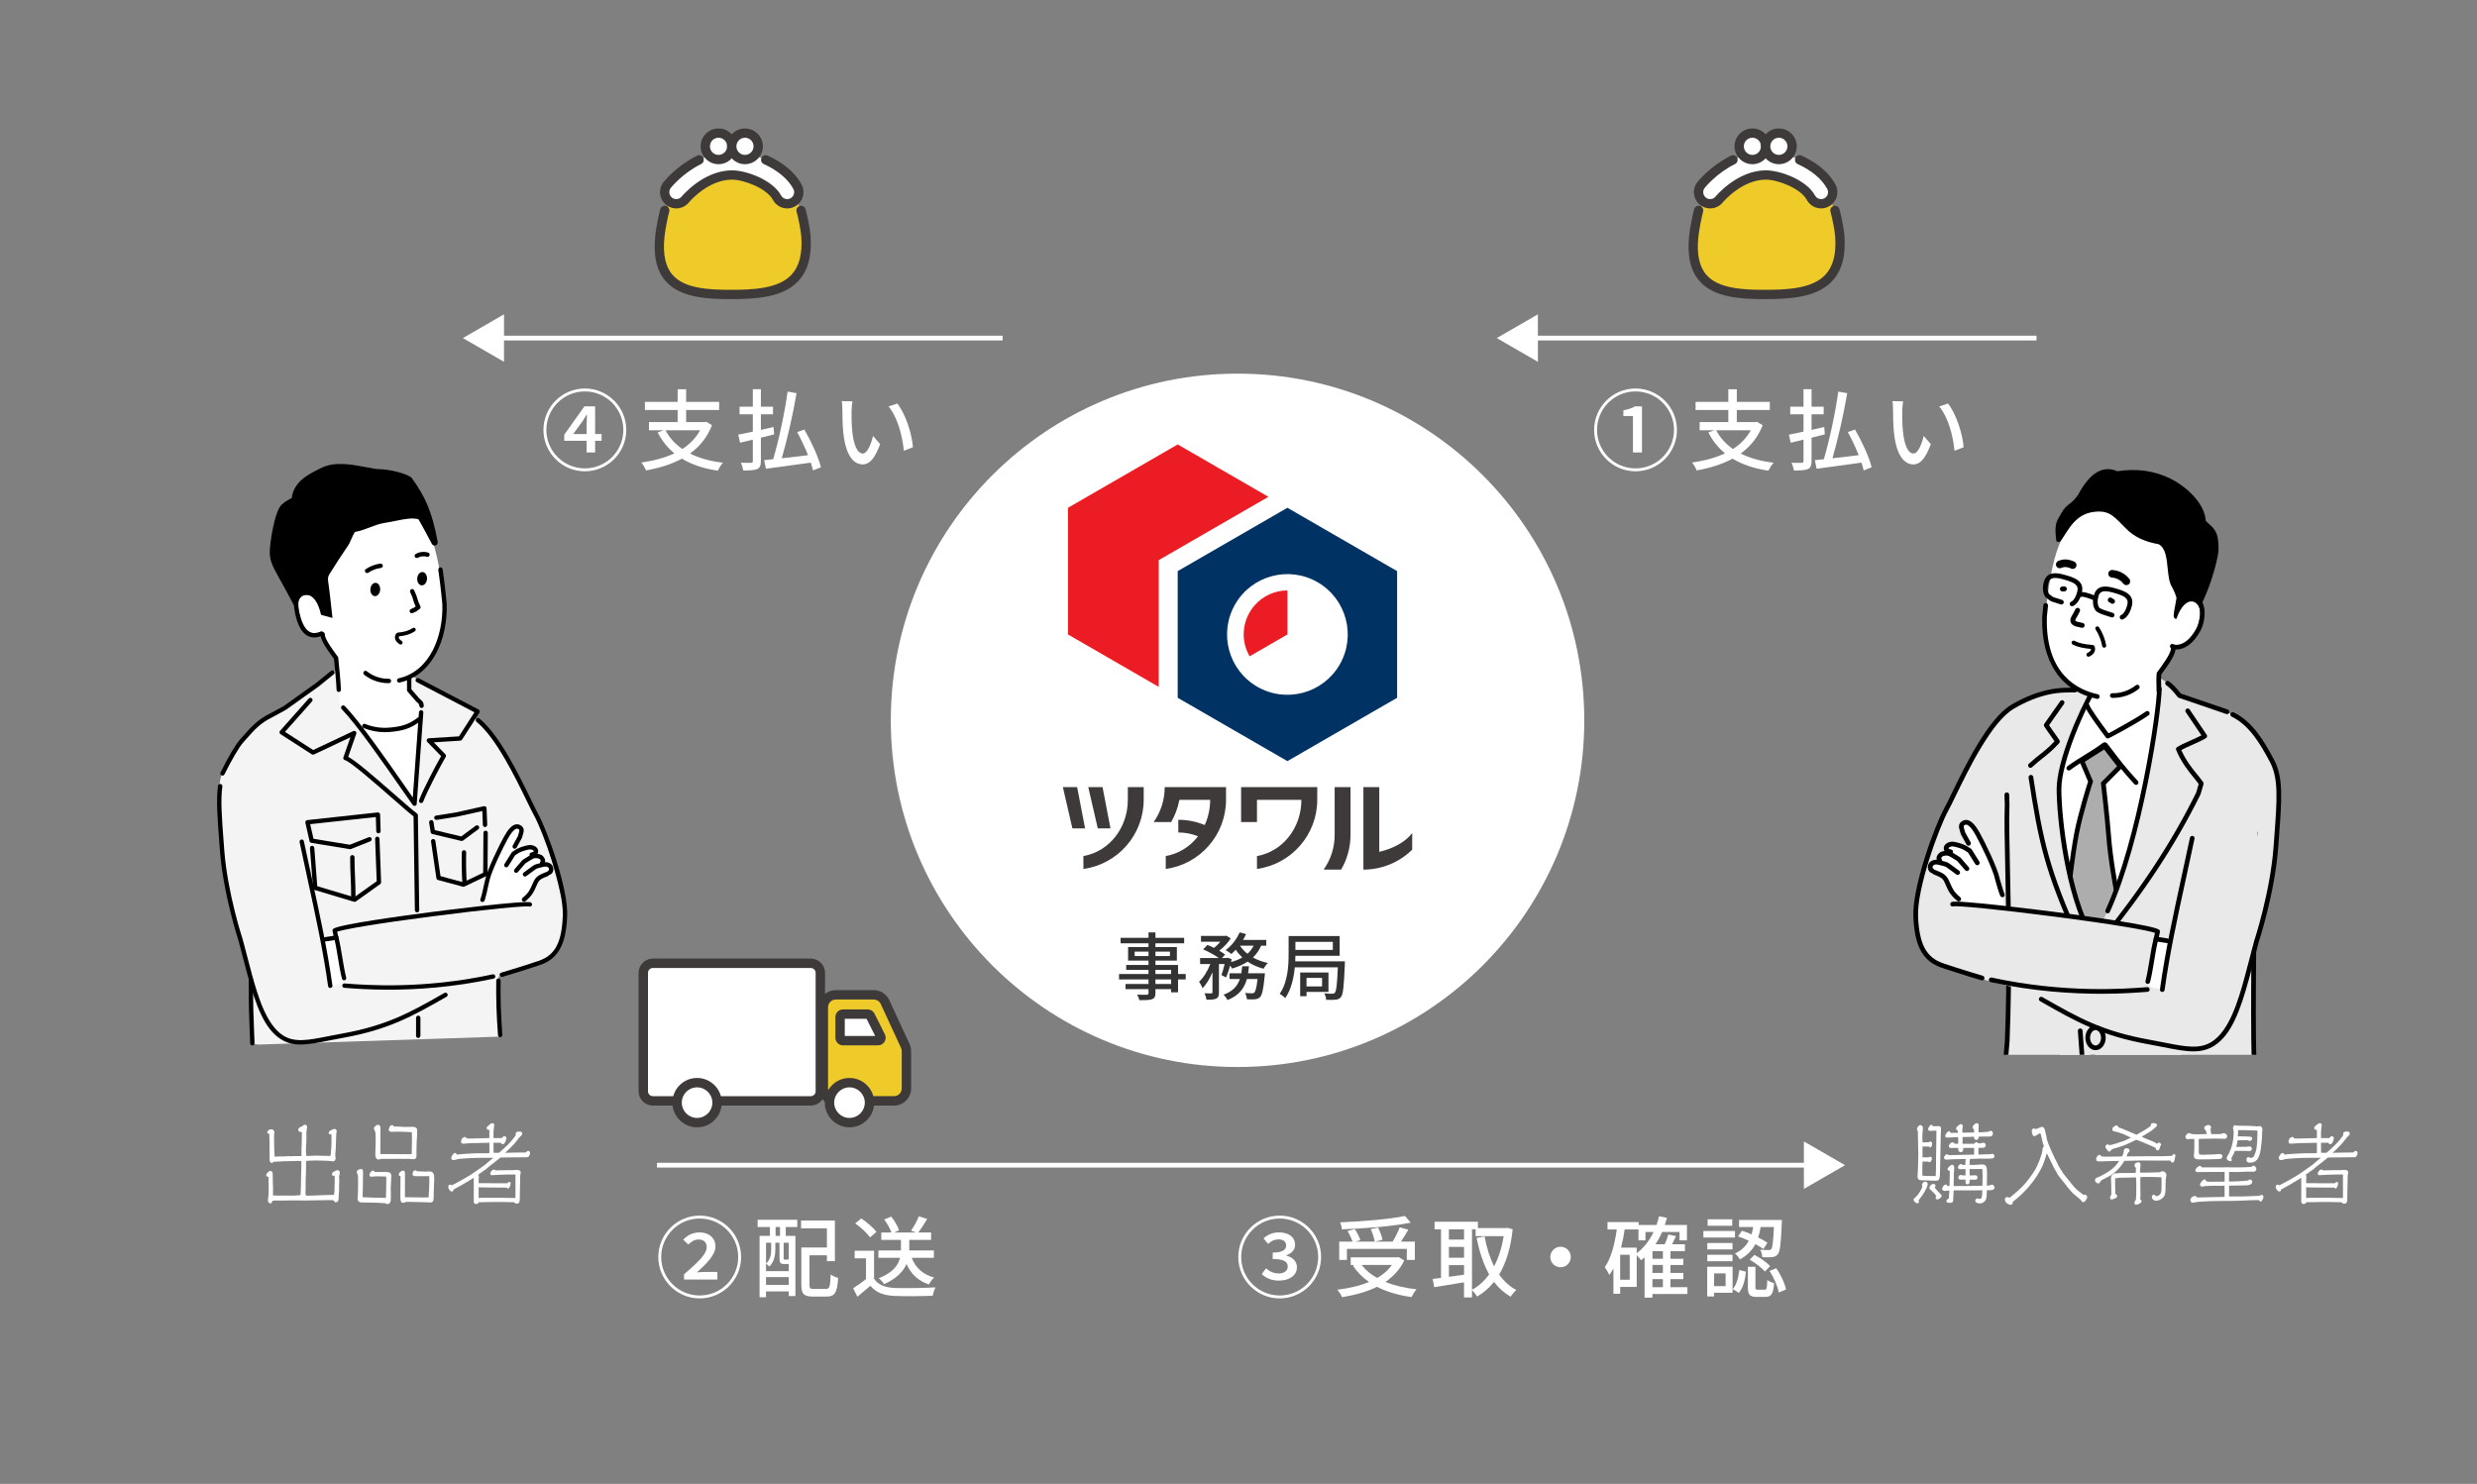
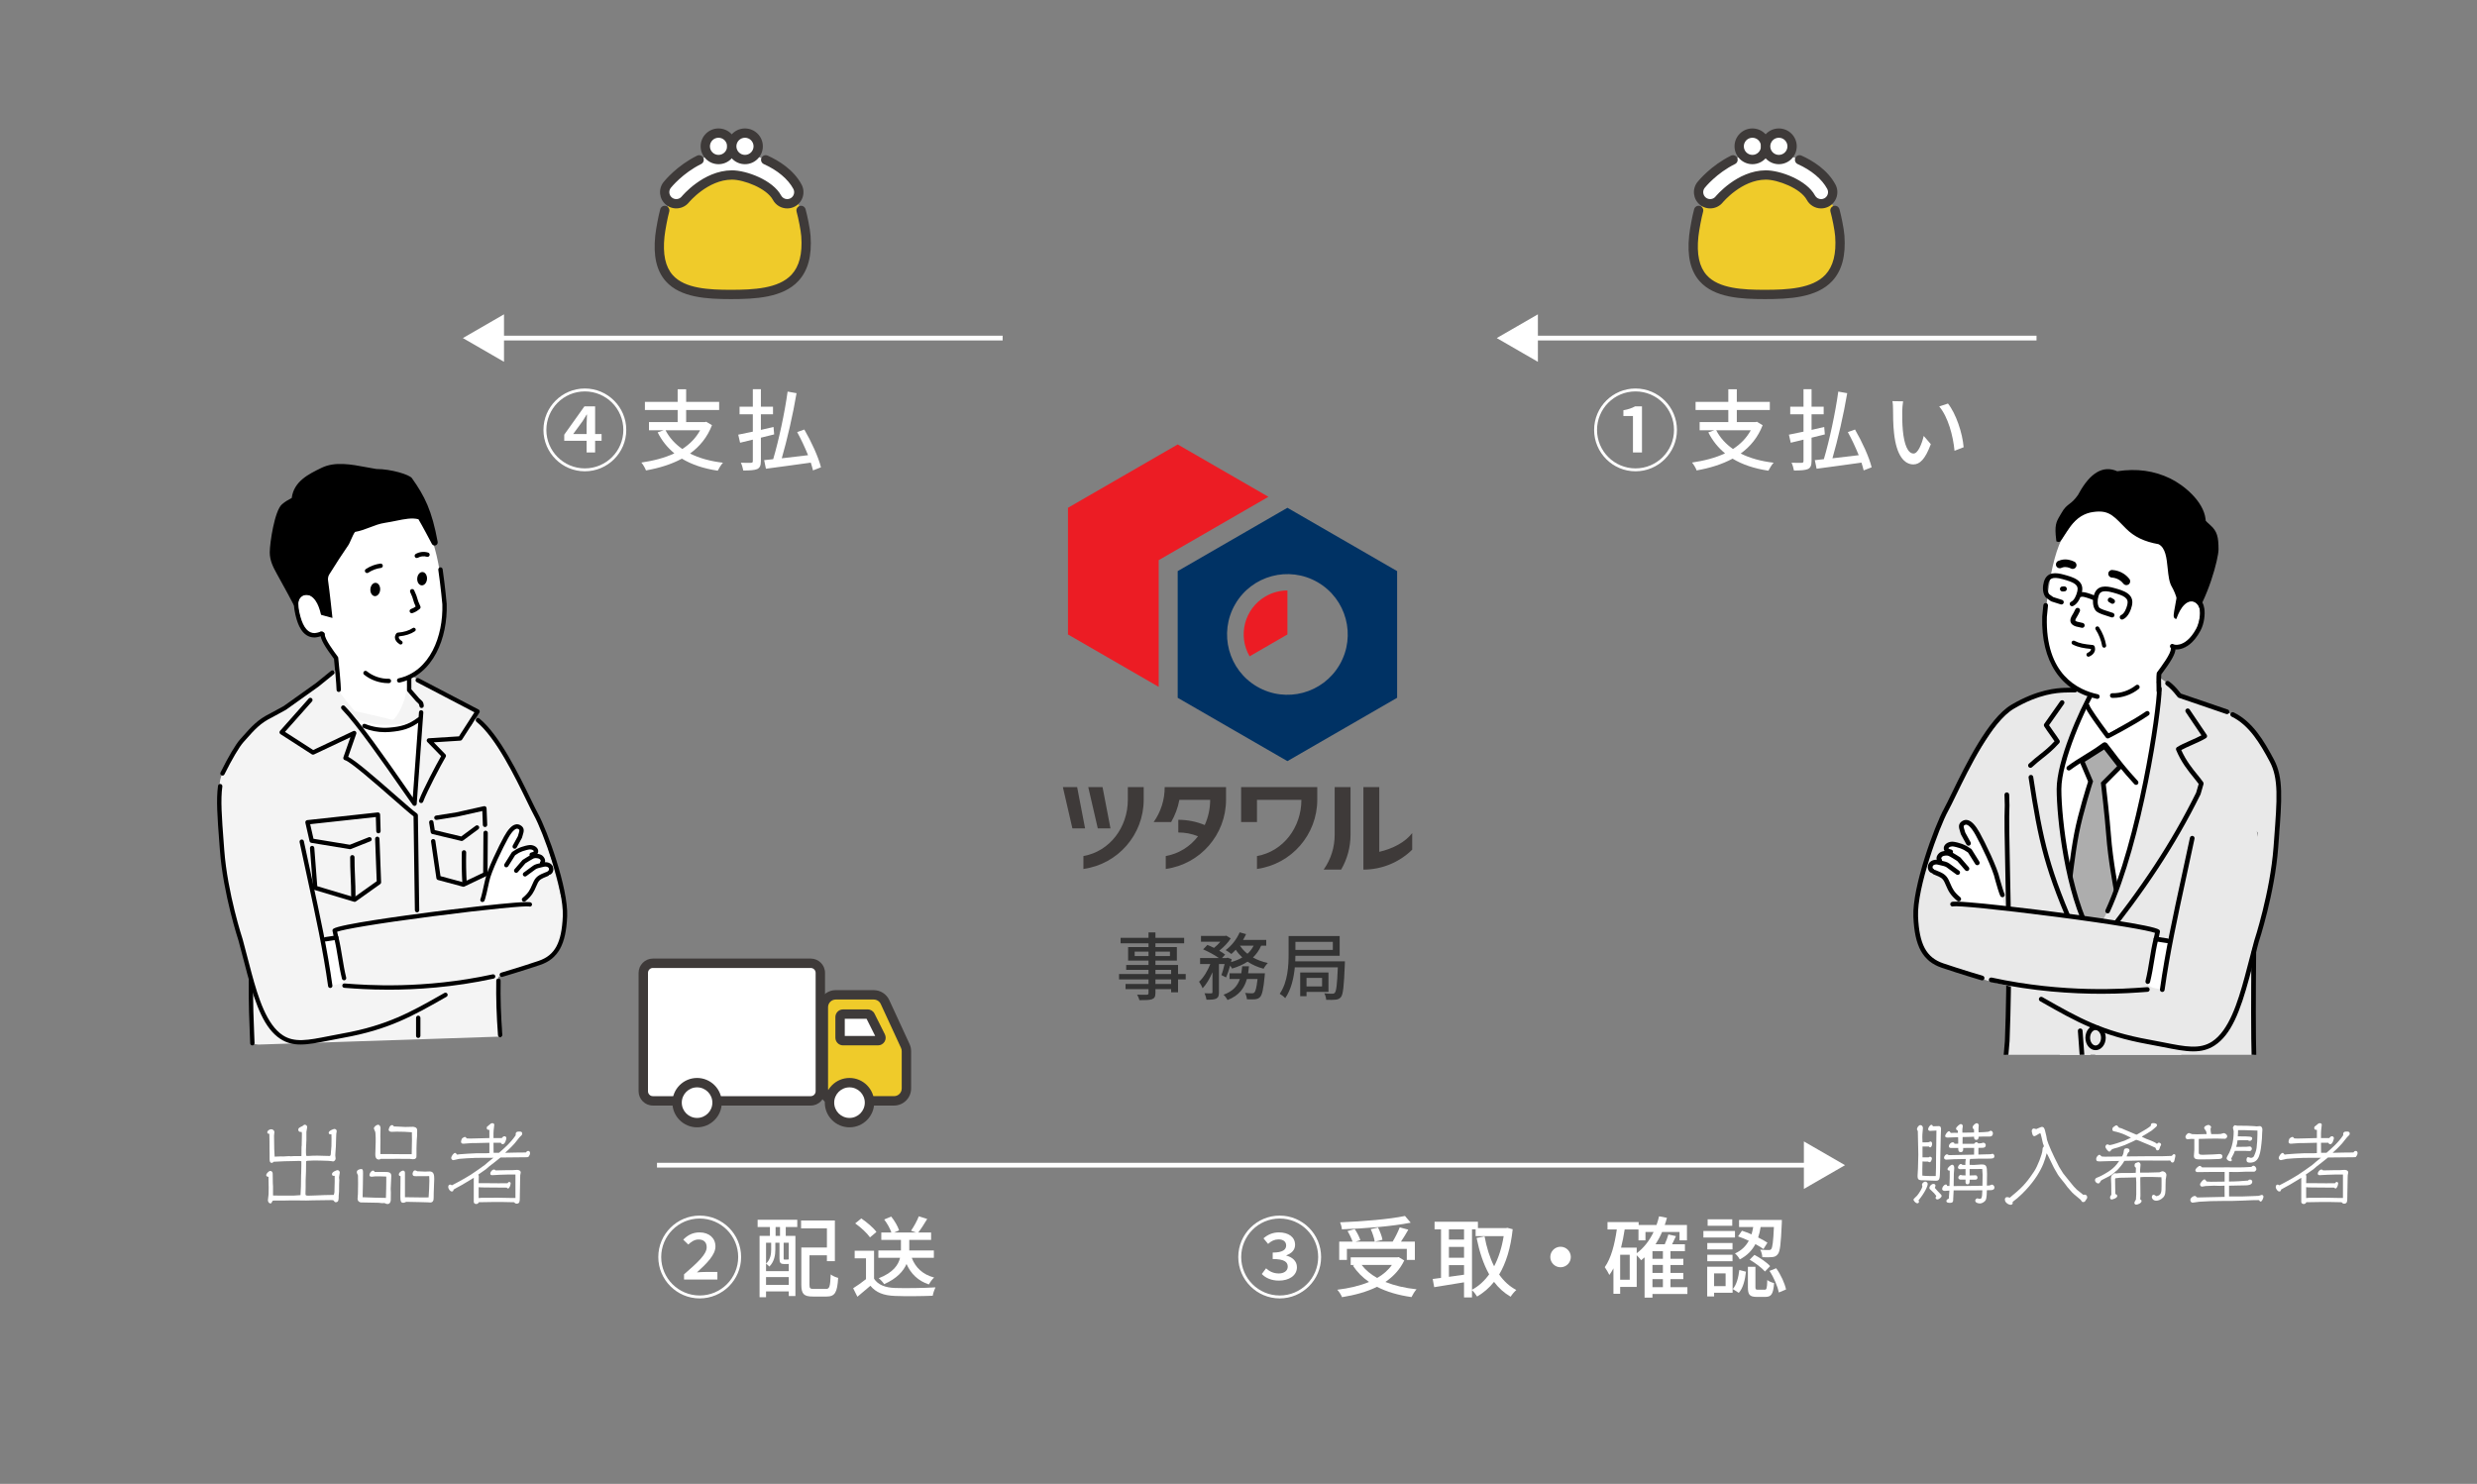
<svg xmlns="http://www.w3.org/2000/svg" id="_レイヤー_4" data-name="レイヤー 4" viewBox="0 0 390 233.669">
  <rect x="0" y="0" width="390" height="233.669" fill="#808080" stroke="none" />
  <defs>
    <style>
      .cls-1 {
        clip-path: url(#clippath);
      }

      .cls-2, .cls-3 {
        fill: none;
      }

      .cls-2, .cls-4, .cls-5, .cls-6, .cls-7, .cls-8, .cls-9, .cls-10, .cls-11, .cls-12, .cls-13 {
        stroke-width: 0px;
      }

      .cls-14 {
        clip-path: url(#clippath-1);
      }

      .cls-3 {
        stroke: #fff;
        stroke-miterlimit: 10;
        stroke-width: .75px;
      }

      .cls-5 {
        fill: #3e3a39;
      }

      .cls-6 {
        fill: #adadad;
      }

      .cls-7 {
        fill: #333;
      }

      .cls-8 {
        fill: #fff;
      }

      .cls-9 {
        fill: #ec1c24;
      }

      .cls-10 {
        fill: #efcb2a;
      }

      .cls-11 {
        fill: #f4f4f4;
      }

      .cls-12 {
        fill: #e9e9e9;
      }

      .cls-13 {
        fill: #003264;
      }
    </style>
    <clipPath id="clippath">
      <rect class="cls-2" x="300.055" y="68.282" width="63.762" height="97.816" />
    </clipPath>
    <clipPath id="clippath-1">
      <rect class="cls-2" x="167.349" y="123.952" width="55" height="12.988" />
    </clipPath>
  </defs>
  <rect class="cls-2" y="0" width="390" height="233.669" />
  <g>
    <path class="cls-8" d="M48.245,179.467l-.067,1.519c-.013.242,0,.78.027,1.008.094.027.161.04.242.04.121,0,.645-.027.753-.04l.752-.014,1.977.054c.054,0,.135-.134.147-.242l.108-1.318.013-1.143-.013-.712c-.055.014-.431.054-.431-.242,0-.336.793-.605.9-.605.229,0,.363.188.363.35,0,.067-.054.349-.067.417-.014.148-.014.202-.026.659l-.041,1.358-.066.941c-.014.121-.027.309-.027.43,0,.081.054.457.054.524,0,.202-.215.443-.403.443-.054,0-.255-.054-.296-.054-.147-.027-.336-.041-.457-.041l-1.264-.04-.94-.014c-.148,0-.901.041-1.035.041-.095.013-.148.027-.256.081v.363l-.014,1.237-.054,1.438v1.062c0,.148-.026.833-.026.981,0,.309.04.309.417.336l.497-.013,1.143-.041.928-.041,1.451-.027c.081-.094.108-.403.121-.43l.041-1.667v-.901c-.229.013-.431,0-.431-.269,0-.376.767-.632.874-.632.147,0,.363.148.363.376,0,.067-.121.646-.121.766,0,.027.04.43.04.444,0,.054-.027.524-.027.618l-.013,1.183c0,.107-.054.551-.054.646,0,.618,0,1.021-.471,1.021-.121,0-.175-.054-.35-.282-.027-.054-.35-.054-.403-.054l-2.85.04-1.022.027-1.089-.013h-1.64l-.604.013h-1.224c-.659,0-.726,0-.767.081-.04.054-.161.282-.188.322-.027.041-.095.054-.135.054-.229,0-.403-.242-.403-.524,0-.148.107-.793.107-.928l.014-1.035c0-.148,0-.202-.014-.726,0-.121,0-.215-.014-.981-.107,0-.362-.014-.362-.296,0-.148.376-.632.658-.632.188,0,.363.188.363.403l.026,1.586.027.417v1.465c.121,0,.726.014.779.014h2.514c.162,0,.888-.067,1.035-.067l.067-1.371.027-1.828.014-.242.026-1.183c0-.04.014-.605,0-.672,0-.094-.35-.094-.403-.094l-.968.027-1.291.027-1.707.081c-.147.175-.229.175-.296.175-.336,0-.336-.43-.336-.605,0-.134.014-.672,0-.793l-.014-.847c0-.376,0-2.016-.026-2.339-.081,0-.322.027-.322-.229,0-.296.39-.484.618-.484.175,0,.497.134.497.457,0,.094-.054.484-.054.564,0,1.573.054,2.863.094,3.293.242-.013.646-.04,1.049-.04.04,0,.269.013.31.013l.94-.054.256.027.417-.027h1.183l.067-.04.014-1.425.026-.215.027-1.465c.013-.444.013-.498-.041-.672-.524.081-.524-.295-.524-.336,0-.255.095-.309.673-.591.054-.027.215-.188.269-.202h.054c.377,0,.403.336.403.39,0,.121-.121.646-.121.753v1.21Z" />
    <path class="cls-8" d="M60.818,186.068c0-.283.013-.578,0-.793-.135,0-.739-.027-.874-.027h-.888c-.08.014-.443.054-.511.054-.215,0-.376-.054-.376-.269,0-.242.282-.699.564-.699.121,0,.188.094.269.215h1.492c.619,0,1.116,0,1.116.619,0,.296-.094,1.896-.094,2.043,0,.081.026.484.026.564,0,.188,0,1.169-.014,1.25-.054.376-.229.578-.511.578-.147,0-.269-.054-.483-.161-.202.013-.336.027-.457.013-.067-.013-.377-.054-.444-.054l-2.796-.054c-.188,0-.538-.161-.538-.591,0-.121.055-.632.055-.739l.026-1.667-.014-1.143c0-.148-.013-.175-.107-.35-.04-.067-.08-.188-.08-.282,0-.417.591-.484.686-.484.269,0,.295.175.295.672,0,1.075-.04,2.622-.066,3.764.564.04,3.092.107,3.67.107,0-.229.04-1.291.04-1.506l.014-1.062ZM63.842,177.464l1.143-.027c.107,0,.713.027.699.551l-.014.874-.054.739-.04,1.183v1.116c0,.336,0,.39-.121.511s-.336.134-.457.134c-.067,0-.403-.054-.471-.054h-.833l-1.089-.013-1.049.013h-1.613c-.135.081-.202.107-.282.107-.592,0-.578-.672-.564-.981l.054-1.788v-.645c0-.162-.027-.713-.054-.901-.014-.094-.229-.498-.229-.591,0-.256.43-.578.645-.578.31,0,.403.35.403.511,0,.202-.026,1.102-.026,1.291,0,.107.014.564.014.659l-.014,1.089v1.062c.578-.014,3.146.027,3.67.027h1.264c.014-.457.04-1.573.04-2.205,0-.457,0-.726-.014-1.25-.672-.067-1.693-.094-2.393-.094-.121,0-.658.027-.779.027-.296,0-.484-.135-.484-.323,0-.014.121-.739.538-.739.08,0,.161.013.282.215.229.014.511.014.739.027l1.089.054ZM65.926,189.294l-1.963-.041c-.242.121-.35.148-.471.148-.376,0-.457-.229-.457-1.035,0-.497.027-2.702.027-3.159-.095-.014-.27-.054-.27-.242,0-.336.457-.632.673-.632.094,0,.295.067.295.336v3.858c.457,0,2.487.04,2.904.04.376,0,.632-.013.819-.013.055-.498.121-2.124.121-2.622,0-.282-.013-.524-.026-.726-.323.013-1.761,0-2.057.013-.27,0-.564,0-.564-.376,0-.121.094-.538.39-.538.134,0,.296.107.35.134.094.014,1.129.054,1.236.054.081,0,.646-.027.699-.027.686,0,.739.578.739,1.183,0,.35-.081,1.896-.081,2.205,0,.175,0,.995-.04,1.116-.094.309-.282.39-.511.39-.067,0-.322-.027-.376-.027l-1.438-.041Z" />
    <path class="cls-8" d="M73.194,185.543l.915-.551,1.089-.739,1.129-.807.578-.498.779-.632-2.729.014-1.452.067-1.224.094c-.147.014-.766.202-.9.202-.175,0-.336-.175-.336-.336,0-.269.363-.807.618-.807.067,0,.095,0,.31.269l.39-.054,1.304-.094,1.398-.067h1.519l.471-.027v-1.626l-2.285.054h-.471l-.954.067c-.148.027-.35.027-.443.027-.175,0-.31-.108-.31-.296s.121-.471.161-.538c.081-.054.323-.229.431-.229.147,0,.215.094.296.229.43.027.497.027,1.048.013l2.527-.067v-1.291c-.121,0-.417.027-.417-.296,0-.202.055-.229.444-.524.04-.027.188-.161.229-.188.04-.027.188-.041.229-.041.08,0,.282.027.282.269,0,.121-.081.712-.094.82-.027.242-.027.376-.027.484v.767h1.304c.121-.148.229-.283.431-.283.147,0,.296.108.296.31,0,.054-.175.941-.565.941-.175,0-.255-.107-.309-.229h-1.156l.014,1.586h.847c.564-.484,1.855-1.573,2.635-2.769-.054-.551.229-.578.592-.578.161,0,.43,0,.43.336,0,.175-.054.215-.43.578-.135.135-.632.82-.753.941-.727.806-1.116,1.129-1.506,1.492.618-.027,2.635-.054,3.267-.054.107-.134.188-.242.377-.242.215,0,.282.188.282.35,0,.215-.121.417-.229.551-.067.081-.135.094-.403.094-1.345,0-2.676.027-4.02.041l-.941.752-.887.686-.457.403-1.17.82-.054.067c.081.081.094.107.094.215,0,.175-.026.955-.026,1.103h1.693l1.466.013,1.397-.013c.054-.108.148-.202.27-.202.08,0,.215.094.215.188,0,.336-.202.847-.417.847-.067,0-.121-.041-.201-.135l-3.334-.027c-.564,0-.739-.013-1.089-.04v1.707l.457-.041h.632c.296,0,1.626-.013,1.896-.013l2.191.041h.618v-3.697c-.86-.013-1.021,0-2.406.041-.202.014-1.076.067-1.251.067-.188,0-.309-.067-.309-.255,0-.256.309-.632.564-.632.175,0,.215.067.269.134.31,0,1.681-.041,1.963-.041.121,0,.646.014.753,0,.094,0,.538-.04.632-.04s.618,0,.618.417c0,.067-.067.376-.08.43-.014.107-.014.215-.014.417,0,.497-.054,2.688-.054,3.146,0,.498,0,.914-.511.914-.161,0-.282-.107-.391-.229l-1.989-.041h-1.115c-.552,0-1.035.014-1.613.027l-.834.013c-.067.134-.161.282-.416.282-.229,0-.363-.175-.377-.295v-3.832l-1.049.632-.739.444-.981.538c-.147.081-.403.229-.416.242-.014.094-.014.296-.27.296-.269,0-.564-.403-.564-.726,0-.202.107-.363.31-.363.094,0,.215.081.255.121.121-.067.686-.35.794-.417l1.263-.699Z" />
  </g>
  <g>
    <path class="cls-8" d="M302.144,189.226c0,.162-.134.255-.241.255-.35,0-.632-.47-.632-.564,0-.134.497-.538.578-.645.309-.376.819-1.156.819-1.479,0-.04-.054-.188-.054-.215,0-.296.35-.511.511-.511.229,0,.39.229.39.363,0,.336-.416,1.331-1.465,2.621.067.067.094.108.094.175ZM302.696,182.25h.968c.107-.081.161-.094.215-.094.175,0,.296.107.296.296,0,.067-.121.564-.35.564-.107,0-.255-.094-.296-.107-.403.013-.483.013-.833-.014-.027.766-.027.901-.027,1.129v1.102c.403.041.632.067,1.317.067h.793c.014-.484.041-.968.041-1.264,0-1.64.014-1.828.04-3.589.014-.363.027-1.976.027-2.312-.162,0-.834.054-.981.054-.054,0-.323,0-.323-.282,0-.188.27-.672.524-.672.121,0,.188.107.229.229.161,0,.834-.027.955-.027.107,0,.322.067.322.43,0,.269-.054,1.129-.054,1.452-.014,1.465-.054,3.374-.095,4.839-.04,1.586-.04,1.882-.658,1.882-.282,0-1.52-.067-1.774-.067-.834,0-1.116,0-1.116-.686,0-.188.067-1.048.067-1.209.027-.981.054-1.829.054-2.151,0-.336-.067-3.415-.08-3.71-.135-.188-.135-.255-.135-.296,0-.229.269-.645.538-.645.175,0,.403.148.403.47,0,.081-.027.363-.041.457-.054.39-.054.86-.054,1.022,0,.242.014.43.027.766.147,0,.807.014.94-.013.027-.014.282-.121.31-.121.054,0,.269.054.269.363,0,.107-.067.564-.309.564-.054,0-.107,0-.202-.134-.161.014-.86,0-1.008,0v1.708ZM305.438,187.936c.107.094.269.242.269.39,0,.242-.443.551-.672.551-.121,0-.282-.094-.282-.256,0-.107.094-.242.121-.282-.202-.295-.471-.591-.739-.82-.31-.282-.35-.309-.35-.457,0-.296.322-.632.646-.632.134,0,.309.081.309.269,0,.121-.067.242-.107.35.135.188.646.74.807.887ZM310.116,185.758c.014.35.027.739-.336.739-.309,0-.309-.242-.309-.376v-.363h-.727c-.175,0-.416-.067-.416-.322s.269-.417.376-.417c.014,0,.027.014.215.054.041.014.202.014.256.014.147,0,.175,0,.296.013v-1.008c-.135,0-.699.027-.82.027-.282,0-.376-.174-.376-.269,0-.175.201-.551.457-.551.066,0,.134.014.255.134l.457.014c0-.417,0-.471.067-.941-.605,0-1.398.027-1.882.04-.188.014-1.009.067-1.17.067-.255,0-.376-.148-.376-.309,0-.229.269-.538.443-.538.107,0,.201.054.31.134.632-.014,3.414-.067,3.979-.081.014-.215.014-.471.014-1.062-1.116.013-1.236.013-1.734.013.014.269.04.659-.39.659-.403,0-.39-.43-.376-.659-.162,0-.834-.013-.969,0-.188.014-.511.041-.511-.296,0-.282.336-.591.592-.591.229,0,.256.107.296.229.188,0,.229,0,.578-.013.014-.43,0-.538-.014-1.022-.646.027-1.56.054-1.64.054-.067,0-.403,0-.403-.242,0-.175.35-.753.604-.753.094,0,.161.054.282.269.552-.027.605-.027,1.116-.014l.014-.336c-.229-.107-.296-.202-.296-.35,0-.215.564-.699.739-.699.188,0,.322.162.322.323,0,.067-.067.417-.067.484v.551c.646,0,.767,0,1.842-.027,0-.242,0-.282-.014-.484-.147-.107-.215-.188-.215-.323,0-.296.431-.659.659-.659.175,0,.309.188.309.323,0,.094-.04.484-.04.564,0,.296,0,.336.027.551.309,0,1.236-.054,1.532-.094.054-.013.296-.161.35-.161.215,0,.362.202.362.417,0,.269-.161.498-.47.498-1.103,0-1.224,0-1.788.027.014.215-.041.498-.363.498-.376,0-.35-.376-.35-.498-.833.041-.928.041-1.801.054-.014.363-.014.444-.014,1.062h1.814c.095-.121.242-.255.377-.255.107,0,.229.121.309.202.067-.013.377-.027.444-.041.054,0,.282-.081.322-.081.201,0,.39.175.39.376,0,.43-.403.43-.538.43-.201,0-.402,0-.618.014v1.048c.229-.013,1.237-.04,1.452-.04.39,0,.43,0,.511-.027.04-.013.215-.054.256-.054.134,0,.295.162.295.363,0,.403-.309.403-.98.403-1.52,0-1.681,0-2.851.054-.026.121-.067.282-.067.403v.524c.229,0,.431.014.673.014.188,0,1.008-.081,1.183-.081.767,0,.888.229.888,1.452,0,.296-.027,1.613-.027,1.882.322-.013.35-.013.431-.027.054-.013.309-.134.362-.134.202,0,.403.255.403.444,0,.349-.322.43-.564.43-.336,0-.376,0-.632.013,0,.282-.014,1.196-.175,1.533-.107.229-.524.551-.928.551-.188,0-.726-.081-.726-.444,0-.269.282-.363.336-.363s.256.081.31.081c.309,0,.443,0,.47-1.344-1.169,0-3.521.027-4.517.013-.014.202-.067,1.103-.067,1.277,0,.443,0,.686-.523.686-.202,0-.552-.014-.552-.282,0-.242.256-.336.377-.376.013-.309.066-1.089.094-1.277-.121,0-.605.054-.713.054-.241,0-.43-.121-.43-.309,0-.242.282-.699.592-.699.094,0,.161.013.201.229h.363c.04-1.008.054-1.788.04-2.42-.094,0-.35.014-.35-.255,0-.175.511-.672.739-.672.188,0,.323.188.323.524,0,.148-.067.793-.067.928,0,.295-.027,1.64-.027,1.909,1.089.014,2.944-.027,4.53-.054,0-.282.027-1.721.027-1.748,0-.202-.014-.444-.054-.887-1.089,0-1.21,0-1.99.013v1.008c.148,0,.794-.027.928-.027.282,0,.31.309.31.363,0,.322-.269.322-.363.322h-.874Z" />
    <path class="cls-8" d="M322.2,178.929c.014.081.067.457.095.538.026.094.188.591.215.632l.43,1.035.538,1.156.726,1.452.632,1.021.86,1.075c.82,1.022.901,1.116,1.291,1.492.094.081,1.008.82,1.021.82.027,0,.175-.027.201-.027.055,0,.417.013.417.43,0,.121-.026.175-.35.632-.013.04-.134.107-.269.107-.201,0-.256-.107-.296-.188-.08-.148-.107-.162-.229-.269l-.887-.739-.323-.296-.753-.86-.336-.457-.753-.941c-.161-.202-.35-.444-.443-.605l-.592-1.035-.147-.296-.484-.995c-.107-.229-.43-.887-.511-1.008-.309,1.129-.564,2.017-1.519,3.536-.39.618-1.762,2.581-3.858,4.14,0,.027.027.094.027.148,0,.229-.202.296-.35.296-.242,0-.888-.309-.888-.82,0-.39.296-.39.39-.39.107,0,.296.054.377.094,1.747-1.452,2.446-2.043,3.845-4.154.551-.833,1.264-2.702,1.304-3.32.014-.215.027-.376.094-.444.081-.094.135-.161.135-.188,0-.081-.121-.363-.147-.417-.067-.269-.323-1.519-.417-1.653-.161.04-.767.484-.914.484-.188,0-.27-.134-.282-.175-.027-.041-.161-.498-.161-.605,0-.282.174-.43.336-.43.054,0,.362.094.376.094.269-.107.78-.35.888-.35.322,0,.43.309.511.645l.201.833Z" />
    <path class="cls-8" d="M340.331,182.075l1.613-.054c.202-.242.229-.269.363-.269.107,0,.201.041.201.229,0,.107-.014.161-.121.632-.054.255-.107.457-.35.457-.08,0-.134-.041-.188-.094-.027-.027-.121-.188-.148-.229l-.578.014-4.181-.014-2.46.054c-.31.605-1.035,1.372-1.062,1.398l-.739.632c-.296.255-.538.376-1.762.995-.107.067-.121.081-.336.43-.054.054-.121.107-.215.107-.188,0-.511-.215-.511-.524,0-.282.147-.336.604-.511.323-.121,1.492-.766,1.949-1.143.336-.269.793-.645,1.25-1.371l-1.505.027-1.398.041c-.497.013-.713.013-.713-.376,0-.323.323-.659.512-.659.08,0,.107.027.322.242.067.054.551.054.618.054l2.164-.027c.067,0,.377-.013.444-.013.134-.215.241-.403.282-.833.026-.215.054-.444.471-.444.12,0,.43.027.43.35,0,.161-.067.229-.255.39-.027.027-.162.457-.202.538.457,0,2.474-.027,2.891-.027h2.607ZM334.577,178.7c-.376-.188-1.25-.47-1.721-.551-.107-.027-.269-.054-.269-.31,0-.107.04-.269.148-.349.12-.081.376-.283.483-.283.095,0,.229.108.31.242.067.121.147.148.269.175.094.013.107.027.147.027l2.38,1.008h.135l1.264-.739c.161-.094.927-.565.927-.686,0-.147,0-.376.391-.376.215,0,.578.067.578.309,0,.175-.175.323-.323.43-.08.067-.497.43-.524.443l-.927.578c-.027.027-.188.094-.216.121-.322.188-.362.215-.403.269.484.242.928.443,1.425.604.121.041.592.256.713.336.04.027.215.148.242.175.08-.054.107-.081.161-.135.027-.013.054-.054.135-.054.255,0,.362.202.362.336,0,.054-.147.269-.161.309-.094.363-.161.578-.403.578-.188,0-.229-.135-.336-.417l-.887-.403-.619-.255-1.021-.43c-.04-.013-.43-.161-.483-.161-.055,0-.256.107-.323.148l-.39.188-1.089.484-1.062.376c-.161.054-.9.215-.994.323-.041.04-.202.242-.242.269-.04.054-.081.067-.135.067-.241,0-.632-.605-.632-.739,0-.229.188-.403.323-.403.067,0,.322.121.35.121.309,0,1.854-.524,2.339-.699.175-.067.874-.417,1.021-.471l-.941-.457ZM334.147,184.71h1.385l.739-.027c0-.121.026-.632.026-.739,0-.067-.013-.081-.147-.188-.054-.04-.067-.161-.067-.229,0-.296.148-.363.161-.363.067-.027.363-.162.417-.162.081,0,.363.054.363.43,0,.121-.067.659-.067.767-.014.148-.014.255,0,.457.296,0,.767.013,1.075,0l1.99-.054c.349-.148.39-.162.47-.162.188,0,.605.175.605.619,0,.107-.095.564-.107.659-.014.161-.027.86-.027.941,0,1.062,0,1.532-.39,1.922-.35.363-.807.497-1.062.497-.551,0-.712-.43-.712-.551,0-.282.161-.39.296-.39.08,0,.161.054.403.229.833-.121.833-.712.833-1.6v-1.008l-.026-.376-1.331-.04h-1.425l-.552.027-.013.282.026,2.608c0,.041-.026.511-.04.605.107.054.215.107.215.255,0,.336-.578.578-.847.578-.121,0-.282-.107-.282-.242,0-.202.175-.457.241-.551,0-.135.055-.74.055-.86v-1.802l-.041-.833c-.282,0-1.586.041-1.842.041-.686,0-.766,0-1.411.094l-.04.107c.013.376.013,2.03.04,2.366.201.081.296.161.296.322,0,.363-.82.551-.874.551-.147,0-.256-.121-.256-.323,0-.107.014-.202.202-.43,0-.712,0-.78-.014-1.559,0-.148-.04-.981-.04-.995,0-.443.147-.538.269-.618.027-.014.161-.134.188-.161.054-.041.121-.054.161-.054.027,0,.202.027.229.027.04,0,.296-.027.363-.04l.564-.027Z" />
    <path class="cls-8" d="M348.895,179.292c-.43-.014-2.325.054-2.702.054v1.989c0,.35-.013.511.592.511.135,0,1.385-.041,1.653-.054.161,0,.86-.067.995-.067.255,0,.483.094.483.35,0,.417-.309.43-.766.443l-1.224.041-1.049.013c-1.035.014-1.451.027-1.451-.564,0-.148.067-.807.067-.941v-1.708c-.337-.013-.417-.013-.498-.013-.094,0-.537.054-.564.054-.107,0-.336-.107-.336-.35,0-.309.363-.632.551-.632.081,0,.431.175.511.175l.753.027c.162,0,.928-.027,1.089-.027h.431c-.014-.309-.067-.443-.161-.578-.216-.295-.229-.322-.229-.39,0-.323.564-.484.672-.484.201,0,.43.242.43.336,0,.041-.094.269-.094.282,0,.242.04.592.107.833.874.014,1.358-.013,1.492-.027.081-.013.417-.134.498-.134.134,0,.523.202.523.497,0,.121-.08.283-.229.363-.08.054-.121.027-.403.027l-1.143-.027ZM348.21,184.548c-.35,0-1.882.027-2.204.027-.202,0-.35-.108-.35-.296,0-.255.511-.686.699-.686.12,0,.255.121.362.242h2.03l1.963-.013,1.317.013,1.236-.013,1.21-.067c.147-.134.215-.188.322-.188.242,0,.471.295.471.551,0,.188-.255.39-.336.39h-1.385l-1.264.054-1.317-.014c-.014.242,0,1.304-.014,1.506.552.027,2.622-.094,2.984-.148.148-.134.216-.161.323-.161.229,0,.362.175.362.336,0,.578-.847.578-1.048.578-.564,0-2.03.04-2.608.054v1.694h2.057l1.627-.054c.229-.014.767-.041.968-.041.054-.013.484-.148.497-.148.175,0,.27.162.27.283s-.188.766-.457.766c-.095,0-.135-.054-.175-.135-.067-.107-.148-.107-.27-.094l-.887.013-1.573.067-1.721.054h-1.344l-1.842.027-1.828.094c-.107,0-.995.134-1.062.148-.215,0-.362-.229-.362-.417,0-.336.457-.645.698-.645.095,0,.148.04.188.081.148.148.175.161.256.161.524,0,3.629-.067,4.261-.094l-.013-1.761c-.256.014-.538.027-.78.027-.296,0-.833-.013-.874-.027l-1.317.054c-.094,0-.47.094-.551.094-.201,0-.336-.134-.336-.363,0-.188.483-.779.686-.779.094,0,.188.081.35.336.296.027.483.041.726.041.323,0,1.802-.027,2.11-.027v-1.52h-2.057ZM353.695,177.276l1.183.054c.067,0,.417.041.443.041.027,0,.417-.041.471-.041.282,0,.431.282.417.564l-.041.619c-.013.175,0,.403-.026.726-.215,2.46-.403,3.845-1.882,3.845-.296,0-.552-.054-.552-.444,0-.255.121-.43.242-.43.067,0,.377.121.443.121.229,0,.377-.107.484-.255.054-.081.376-.86.417-1.304l.094-1.008.04-1.102v-.632c-.013,0-2.016-.067-2.083-.067h-.968c0,.35,0,.484-.041.981,2.057,0,2.272.013,2.272.35,0,.175-.188.363-.377.363-.107,0-.255-.067-.336-.107-.604.013-.658.013-1.6.013-.04.457-.081.605-.215,1.035.672,0,1.546-.013,1.6-.013.094,0,.471-.054.551-.054.135,0,.323.147.323.363,0,.014-.014.363-.363.363-.107,0-.592-.027-.686-.027h-1.627c-.107.296-.229.592-.578,1.21.041.054.095.148.095.242,0,.161-.135.188-.202.188-.269,0-.618-.242-.618-.498,0-.161.39-.752.443-.887.417-.914.673-1.936.673-3.36,0-.094-.121-.43-.121-.524,0-.215.269-.417.309-.417.014,0,.041,0,.363.081l1.452.013Z" />
    <path class="cls-8" d="M360.932,185.543l.915-.551,1.089-.739,1.129-.807.578-.498.779-.632-2.729.014-1.452.067-1.224.094c-.147.014-.766.202-.9.202-.175,0-.336-.175-.336-.336,0-.269.363-.807.618-.807.067,0,.095,0,.31.269l.39-.054,1.304-.094,1.398-.067h1.519l.471-.027v-1.626l-2.285.054h-.471l-.954.067c-.148.027-.35.027-.443.027-.175,0-.31-.108-.31-.296s.121-.471.161-.538c.081-.054.323-.229.431-.229.147,0,.215.094.296.229.43.027.497.027,1.048.013l2.527-.067v-1.291c-.121,0-.417.027-.417-.296,0-.202.055-.229.444-.524.04-.027.188-.161.229-.188.04-.027.188-.041.229-.041.08,0,.282.027.282.269,0,.121-.081.712-.095.82-.026.242-.026.376-.026.484v.767h1.304c.121-.148.229-.283.431-.283.147,0,.296.108.296.31,0,.054-.175.941-.565.941-.175,0-.255-.107-.309-.229h-1.156l.014,1.586h.847c.564-.484,1.855-1.573,2.635-2.769-.054-.551.229-.578.592-.578.161,0,.43,0,.43.336,0,.175-.054.215-.43.578-.135.135-.632.82-.753.941-.726.806-1.116,1.129-1.506,1.492.618-.027,2.635-.054,3.267-.054.107-.134.188-.242.377-.242.215,0,.282.188.282.35,0,.215-.121.417-.229.551-.067.081-.135.094-.403.094-1.345,0-2.676.027-4.02.041l-.941.752-.887.686-.457.403-1.17.82-.054.067c.081.081.094.107.094.215,0,.175-.026.955-.026,1.103h1.693l1.466.013,1.397-.013c.054-.108.148-.202.27-.202.08,0,.215.094.215.188,0,.336-.202.847-.417.847-.067,0-.121-.041-.201-.135l-3.334-.027c-.564,0-.739-.013-1.089-.04v1.707l.457-.041h.632c.296,0,1.626-.013,1.896-.013l2.191.041h.618v-3.697c-.86-.013-1.021,0-2.406.041-.202.014-1.076.067-1.251.067-.188,0-.309-.067-.309-.255,0-.256.309-.632.564-.632.175,0,.215.067.269.134.31,0,1.681-.041,1.963-.041.121,0,.646.014.753,0,.094,0,.538-.04.632-.04s.618,0,.618.417c0,.067-.067.376-.08.43-.014.107-.014.215-.014.417,0,.497-.054,2.688-.054,3.146,0,.498,0,.914-.511.914-.162,0-.282-.107-.391-.229l-1.989-.041h-1.115c-.552,0-1.035.014-1.613.027l-.834.013c-.067.134-.161.282-.416.282-.229,0-.363-.175-.377-.295v-3.832l-1.049.632-.739.444-.981.538c-.147.081-.403.229-.416.242-.014.094-.014.296-.27.296-.269,0-.564-.403-.564-.726,0-.202.107-.363.31-.363.094,0,.215.081.255.121.121-.067.686-.35.794-.417l1.263-.699Z" />
  </g>
  <g>
-     <circle class="cls-8" cx="194.849" cy="113.43" r="54.594" />
    <g>
      <path class="cls-7" d="M186.689,154.229h-1.206v2.029h-1.09v-.499h-2.471v.603c0,.592-.15.835-.545.986-.395.139-.997.151-1.972.151-.058-.244-.22-.638-.371-.87.638.023,1.334.023,1.52.012.209-.012.278-.069.278-.267v-.615h-3.618v-.812h3.618v-.719h-4.639v-.847h4.639v-.661h-3.514v-.766h3.514v-.684h-3.213v-2.134h3.213v-.591h-4.396v-.87h4.396v-.847h1.09v.847h4.522v.87h-4.522v.591h3.375v2.134h-3.375v.684h3.561v1.426h1.206v.847ZM180.832,150.553v-.696h-2.181v.696h2.181ZM181.922,149.857v.696h2.285v-.696h-2.285ZM181.922,153.382h2.471v-.661h-2.471v.661ZM184.393,154.229h-2.471v.719h2.471v-.719Z" />
      <path class="cls-7" d="M198.566,148.918c-.312.73-.754,1.345-1.287,1.855.685.394,1.484.684,2.343.87-.221.209-.533.626-.673.904-.928-.243-1.774-.614-2.517-1.113-.707.464-1.542.812-2.446,1.09-.059-.127-.175-.301-.302-.476-.197.684-.418,1.369-.638,1.867l-.742-.371c.186-.452.359-1.102.51-1.74h-.893v4.453c0,.522-.081.812-.429.998-.337.151-.812.174-1.531.174-.035-.29-.174-.73-.313-1.021.464.023.928.023,1.067.012.139-.012.186-.035.186-.174v-3.143c-.43.998-.975,1.937-1.565,2.517-.104-.313-.359-.754-.545-1.032.695-.614,1.356-1.716,1.774-2.783h-1.612v-.939h2.957c-.638-.464-1.646-1.009-2.481-1.369l.672-.696c.325.127.696.29,1.044.464.359-.278.708-.626.997-.974h-3.05v-.916h3.815l.174-.035.696.429c-.429.684-1.125,1.403-1.81,1.937.371.208.685.429.928.614l-.498.545h.719l.162-.058.649.232c-.034.151-.069.301-.104.464.661-.186,1.253-.429,1.774-.73-.394-.371-.742-.777-1.032-1.218-.231.255-.464.476-.695.672-.209-.174-.626-.475-.893-.614.916-.661,1.739-1.705,2.203-2.795l1.009.278c-.14.313-.302.615-.476.916h3.653v.905h-.801ZM199.157,153.266s-.012.278-.035.429c-.197,2.076-.405,2.969-.73,3.316-.231.232-.464.302-.776.348-.29.023-.766.023-1.288,0-.022-.302-.139-.719-.29-.998.453.046.882.058,1.079.058.174,0,.267-.023.371-.127.197-.174.359-.766.51-2.122h-1.681c-.395,1.426-1.207,2.586-3.039,3.305-.127-.255-.417-.649-.638-.835,1.508-.545,2.215-1.415,2.574-2.47h-1.623v-.905h1.855c.058-.359.104-.719.139-1.102h1.067c-.035.382-.081.742-.14,1.102h2.645ZM195.237,148.918c.302.475.696.893,1.171,1.275.406-.359.731-.789.975-1.275h-2.146Z" />
      <path class="cls-7" d="M211.753,151.376s0,.325-.012.476c-.14,3.433-.267,4.731-.604,5.148-.231.29-.487.383-.835.418-.324.046-.893.046-1.496.023-.012-.301-.127-.73-.301-1.021.545.058,1.043.07,1.264.058.197.012.302-.035.406-.163.22-.244.359-1.275.464-3.989h-6.772c-.163,1.67-.568,3.502-1.508,4.848-.186-.209-.638-.557-.87-.684,1.287-1.844,1.403-4.465,1.403-6.32v-2.771h8.037v3.107h-6.97c0,.278-.012.568-.023.87h7.816ZM203.96,148.315v1.264h5.891v-1.264h-5.891ZM205.711,156.2v.672h-.998v-3.734h4.453v3.062h-3.455ZM205.711,153.997v1.333h2.446v-1.333h-2.446Z" />
    </g>
  </g>
  <g>
    <path class="cls-11" d="M47.399,109.921c-3.197,2.48-2.006,1.167-6.899,4.333-1.606,1.039-5.748,6.548-5.903,9.062-.142,2.315.023,6.417.21,8.459.082.902.981,6.915.963,7.821,0,0,1.145,5.114,2.225,8.256.369,1.074,1.522,6.575,1.522,6.575l.151,9.935,1.02.13,38.377-1.265s-.872-6.853-.501-14.272c.372-7.438,2.379-17.401,2.854-20.992.089-.673.949-3.456.949-3.456,0,0-7.061-9.756-9.624-11.294-2.636-1.582-2.163-3.921-4.398-4.719-1.195-.427-2.539-1.473-2.539-1.473l-.952-.612-.861.521-10.804-1.682-5.789,4.672Z" />
-     <path class="cls-8" d="M53.476,110.856s1.985,2.967,7.109,7.677c3.649,0,4.955-.889,4.955-.889l.735-6.239c.089-.759-.207-1.512-.79-2.006l-.948-.805-.114-2.42-11.175-.437.227,5.118Z" />
    <path class="cls-8" d="M60.727,114.147c2.258,0,3.571-.116,5.647-1.358l-1.241,14.047s-6.362-10.576-10.202-14.319c.121.118,2.263,1.631,5.797,1.631Z" />
    <path class="cls-4" d="M60.596,115.3c.261,0,.522-.011.785-.034,1.919-.165,3.196-.477,4.85-1.727.151-.114.181-.33.067-.482-.115-.151-.33-.181-.482-.067-1.52,1.148-2.706,1.436-4.494,1.59-1.313.113-2.599-.08-3.822-.574-.176-.07-.376.014-.447.19-.071.176.014.376.19.447,1.079.435,2.204.655,3.353.655Z" />
    <path class="cls-4" d="M65.665,143.674s.003,0,.005,0c.19-.003.341-.159.339-.349l-.028-1.883c-.09-6.044-.183-12.295-.183-13.06,0-.112-.055-.218-.147-.282-.506-.353-1.867-1.544-3.444-2.924-3.426-2.998-6.189-5.379-7.384-5.998l1.27-3.628c.046-.131.009-.276-.095-.369-.103-.093-.251-.115-.377-.055l-6.31,2.982-4.438-2.861,4.252-4.79c.126-.142.113-.359-.029-.485-.142-.126-.359-.113-.485.029l-4.518,5.089c-.067.075-.097.175-.083.275.014.099.07.188.154.242l4.935,3.182c.1.064.226.073.333.022l5.74-2.713-1.105,3.158c-.032.092-.024.193.023.279s.128.147.223.169c.818.192,4.803,3.68,7.441,5.988,1.522,1.332,2.75,2.407,3.357,2.864.009,1.28.097,7.18.183,12.895l.028,1.882c.003.188.156.339.344.339Z" />
    <path class="cls-11" d="M66.849,108.022l8.34,4.015-2.734,4.253-4.927.312,2.35,2.418c-.707,1.194-2.968,6.754-3.623,8.494l.594-19.492Z" />
    <path class="cls-4" d="M65.85,163.45c.19,0,.344-.154.344-.344v-2.825c0-.19-.154-.344-.344-.344s-.344.154-.344.344v2.825c0,.19.154.344.344.344Z" />
    <path class="cls-4" d="M66.381,111.491c.011,0,.022,0,.034-.002.189-.018.327-.186.309-.375-.049-.507-.155-.642-.422-.87-.076-.065-.172-.147-.294-.274l-1.241-1.433v-1.902c0-.19-.154-.344-.344-.344s-.344.154-.344.344v2.031c0,.083.03.163.084.225l1.336,1.543c.157.165.271.262.354.334q.158.135.185.415c.017.178.167.311.342.311Z" />
    <path class="cls-4" d="M65.268,126.907c.031,0,.062-.004.093-.013.14-.039.239-.162.25-.306l1.043-14.383c.014-.189-.129-.354-.318-.368-.189-.015-.354.129-.368.318l-.974,13.426c-.362-.516-.781-1.118-1.241-1.778-2.812-4.041-7.062-10.147-9.464-12.617-.132-.136-.35-.139-.486-.007-.136.132-.139.35-.007.486,2.363,2.43,6.593,8.509,9.392,12.531.718,1.032,1.339,1.923,1.799,2.567.066.092.171.144.28.144Z" />
    <path class="cls-4" d="M78.752,163.345c.009,0,.017,0,.026,0,.189-.014.331-.179.317-.369-.233-3.102-.319-5.817-.271-8.547.003-.19-.148-.346-.338-.35-.188-.01-.346.148-.35.338-.049,2.751.038,5.487.273,8.611.014.18.164.318.342.318Z" />
    <path class="cls-4" d="M76.368,130.235s.009,0,.014,0c.19-.007.337-.167.33-.357l-.102-2.604c-.004-.102-.053-.197-.134-.259-.081-.062-.185-.086-.285-.063l-4.34.97-3.196.507c-.187.03-.315.206-.286.393.03.188.206.315.393.286l3.217-.511,3.959-.884.086,2.192c.007.185.16.33.343.33Z" />
    <path class="cls-4" d="M72.693,132.432c.073,0,.144-.023.204-.067l2.415-1.783c.153-.113.185-.328.072-.481-.113-.153-.328-.185-.481-.072l-2.286,1.688-4.16-.995-.208-1.294c-.03-.187-.207-.314-.394-.285-.187.03-.315.207-.285.394l.245,1.52c.022.137.124.247.259.28l4.538,1.085c.026.006.053.009.08.009Z" />
    <path class="cls-4" d="M72.968,139.641c.051,0,.101-.011.148-.034l3.451-1.644c.119-.057.195-.176.196-.308l.04-6.501c.001-.19-.152-.345-.342-.346-.193.001-.345.152-.346.342l-.039,6.285-3.141,1.497-3.579-.964-.81-5.553c-.027-.188-.203-.317-.39-.29-.188.027-.318.202-.29.39l.843,5.776c.02.136.118.247.251.282l3.919,1.056c.029.008.059.012.089.012Z" />
    <path class="cls-4" d="M73.134,139.341c.007,0,.013,0,.02,0,.19-.011.334-.173.324-.363-.089-1.572-.115-3.168-.079-4.743.004-.19-.146-.347-.336-.352-.197.002-.347.146-.352.336-.037,1.593-.01,3.207.08,4.798.01.183.162.324.343.324Z" />
    <path class="cls-4" d="M55.117,133.723c.043,0,.086-.008.127-.024l3.067-1.218c.176-.07.263-.27.193-.446-.07-.177-.27-.263-.446-.193l-2.979,1.183-5.719-.941-.522-2.298,10.336-1.127.068,2.236c.006.19.164.339.354.333.19-.006.339-.164.333-.354l-.079-2.608c-.003-.096-.046-.186-.118-.249-.072-.063-.168-.092-.263-.082l-11.089,1.21c-.097.011-.186.062-.243.142-.057.08-.077.18-.055.276l.658,2.899c.031.136.142.24.28.263l6.042.994c.018.003.037.005.056.005Z" />
    <path class="cls-4" d="M55.832,142.015c.071,0,.14-.022.199-.064l3.832-2.728c.094-.067.149-.177.144-.293l-.258-6.851c-.007-.19-.167-.336-.356-.331-.19.007-.338.167-.331.356l.251,6.666-3.544,2.523-5.816-1.743-.467-6.035c-.015-.189-.181-.33-.369-.316-.189.015-.331.18-.316.369l.485,6.27c.011.142.108.262.244.303l6.203,1.859c.032.01.066.014.099.014Z" />
    <path class="cls-4" d="M55.629,141.443c.188,0,.341-.151.344-.339.013-.944-.033-2.026-.077-3.072-.044-1.037-.089-2.11-.076-3.034.003-.19-.149-.346-.339-.348-.002,0-.003,0-.005,0-.188,0-.341.151-.344.339-.013.944.033,2.026.077,3.073.044,1.037.089,2.11.076,3.034-.003.19.149.346.339.348.002,0,.003,0,.005,0Z" />
    <path class="cls-4" d="M35.03,122.134c.126,0,.248-.07.308-.191,1.188-2.392,2.33-4.328,2.979-5.054l.426-.478c1.36-1.531,2.259-2.543,4.059-3.426.219-.107.838-.45,1.384-.752.35-.194.666-.368.814-.447.013-.007.026-.015.039-.024l5.11-3.641,2.405-1.946c.148-.12.17-.336.051-.483-.12-.148-.336-.17-.483-.051l-2.388,1.933-5.075,3.615c-.158.084-.466.255-.805.442-.513.284-1.151.637-1.355.737-1.921.943-2.906,2.052-4.27,3.586l-.424.476c-.698.78-1.85,2.726-3.083,5.206-.084.17-.015.376.155.461.049.024.101.036.153.036Z" />
    <path class="cls-8" d="M69.838,94.937s-.648-9.835-3.294-12.715c-2.67-3.997-5.105-3.121-9.097-5.492-7.124-3.601-8.385,6.979-8.356,15.246.087,5.327,1.075,6.917,2.36,9.298.467,1.089.859,1.561,1.53,2.472.175,1.382.272,3.259.372,5.009.284.64,2.496,3.22,2.496,3.22,0,0,4.156.902,5.901,1.378.473.129,1.791-2.28,2.109-3.914.22-1.129.081-1.816.081-2.657,3.16-.696,6.305-5.744,5.899-11.846Z" />
    <g>
      <path class="cls-4" d="M47.434,96.774c-1.209-2.338-2.284-4.31-3.553-6.596-.572-1.03-1.068-2.004-1.063-3.216.007-1.723.834-6.433,1.792-7.274.973-.854,1.621-.863,1.661-1.197.295-2.455,2.511-3.542,4.515-4.515,2.456-1.193,5.626-.222,8.439.222,2.442-.006,5.083.922,5.348,1.296,1.984,2.8,3.102,5.028,3.997,9.896.03.164-.194.243-.271.096-.595-1.135-1.636-3.091-2.192-4.01-1.558-.483-3.329.18-5.549.515-1.753.265-3.018,1.149-4.767,1.441-.347.058-.989,1.866-1.193,2.162-1.06,1.541-2.078,3.117-3.068,4.713-.183.295-.275.754-.224,1.106.269,1.868.642,5.431.642,5.431l-1.275-.349s-.452-1.619-.987-2.102c-.722-.653-1.517-.135-1.853.846-.197.575-.262.936-.398,1.535Z" />
      <path class="cls-4" d="M47.129,96.931c-1.236-2.389-2.312-4.361-3.549-6.587-.608-1.095-1.111-2.105-1.106-3.384.006-1.51.764-6.525,1.909-7.531.53-.465.975-.698,1.27-.851.105-.055.232-.121.281-.161.334-2.629,2.654-3.757,4.703-4.751,2.105-1.022,4.626-.548,7.065-.089.537.101,1.045.197,1.551.277,2.367.002,5.216.897,5.602,1.441,2.022,2.854,3.145,5.083,4.055,10.033.044.24-.091.472-.322.552-.23.08-.479-.019-.592-.234-.344-.656-1.482-2.814-2.113-3.877-1.016-.269-2.18-.033-3.519.239-.557.113-1.134.23-1.753.324-.855.129-1.584.41-2.355.707-.73.281-1.484.572-2.355.724-.172.172-.511.942-.677,1.319-.165.374-.262.591-.342.708-.992,1.443-1.993,2.98-3.059,4.699-.14.226-.216.602-.176.875.267,1.853.64,5.408.644,5.444l.052.5-1.948-.532-.052-.188c-.165-.589-.551-1.637-.887-1.94-.189-.171-.378-.234-.562-.186-.292.076-.574.416-.736.888-.155.453-.224.765-.32,1.196l-.276,1.221-.432-.836ZM66.209,81.147l.125.039.068.112c.406.671,1.049,1.855,1.568,2.829-.842-3.921-1.903-5.93-3.669-8.424-.276-.292-2.709-1.171-5.074-1.16l-.054-.004c-.524-.083-1.07-.185-1.597-.285-2.329-.438-4.737-.891-6.638.032-1.899.922-4.05,1.967-4.324,4.247-.041.343-.319.488-.641.656-.281.147-.667.348-1.134.758-.824.723-1.669,5.268-1.675,7.017-.004,1.114.439,2.002,1.02,3.047,1.093,1.969,2.062,3.74,3.127,5.776.052-.203.114-.413.198-.659.239-.699.693-1.197,1.214-1.331.409-.106.834.016,1.195.342.494.446.887,1.604,1.032,2.076l.604.165c-.113-1.048-.382-3.493-.587-4.917-.063-.435.047-.972.273-1.336,1.072-1.729,2.079-3.275,3.077-4.727.048-.069.176-.361.279-.595.503-1.141.762-1.648,1.14-1.711.824-.138,1.528-.409,2.273-.696.772-.298,1.57-.605,2.499-.746.603-.091,1.17-.206,1.719-.318.96-.195,1.836-.372,2.662-.372.453,0,.891.053,1.321.186Z" />
    </g>
    <path class="cls-8" d="M46.99,94.676c.226-.736.917-1.116,1.52-.979.604.137,1.11.696,1.445,1.36.335.664.522,1.43.705,2.186,0,0,.454,3.015-1.172,2.698-2.027-.394-2.406-3.388-2.406-3.388-.139-.614-.276-1.283-.093-1.877Z" />
    <path class="cls-4" d="M49.507,100.383c.016,0,.032,0,.049,0,.265-.005.784-.112,1.225-.302.174-.075.255-.277.18-.452-.075-.174-.277-.255-.452-.18-.391.168-.822.243-.966.246-1.005.013-1.745-.819-2.235-2.561-.303-1.077-.412-2.045-.285-2.526.103-.393.294-.667.567-.814.338-.183.828-.182,1.381.002.18.06.375-.037.435-.217.06-.18-.037-.375-.217-.435-.745-.248-1.411-.233-1.925.045-.447.241-.751.66-.905,1.244-.229.868.125,2.309.288,2.888.214.761.861,3.063,2.861,3.063Z" />
    <path class="cls-4" d="M62.85,107.49c.025,0,.05-.003.076-.008,5.335-1.197,7.565-7.071,7.408-12.362-.004-.047-.245-2.744-.642-5.488-.027-.188-.203-.317-.39-.291-.188.027-.318.202-.291.39.395,2.725.634,5.404.637,5.43.147,4.988-1.92,10.539-6.873,11.65-.185.042-.302.225-.26.411.036.16.178.269.335.269Z" />
    <path class="cls-4" d="M53.333,108.964h.001c.19,0,.343-.155.343-.345-.003-.746-.336-4.356-.423-5.043-.007-.059-.03-.115-.065-.162-.629-.844-2.1-2.819-2.037-3.497.018-.189-.121-.357-.31-.374-.189-.019-.357.121-.374.31-.072.773.754,2.066,2.116,3.898.098.845.405,4.192.407,4.87,0,.189.154.343.344.343Z" />
    <path class="cls-4" d="M67.234,91.07c.005.579-.338,1.075-.765,1.107-.427.033-.777-.41-.782-.989s.338-1.075.765-1.107c.427-.033.777.41.782.989Z" />
    <path class="cls-4" d="M59.858,92.768c.005.579-.338,1.075-.765,1.107-.427.033-.777-.41-.782-.989s.338-1.075.765-1.107c.427-.033.777.41.782.989Z" />
    <path class="cls-4" d="M64.834,96.564c.036,0,.073-.006.109-.018.499-.167.747-.349,1.142-.657.128-.099.169-.274.099-.42-.31-.644-.386-.915-.467-1.202-.085-.303-.173-.616-.509-1.314-.082-.171-.288-.243-.459-.161-.171.082-.243.288-.161.459.31.644.386.915.467,1.202.074.263.15.534.39,1.06-.236.175-.412.277-.72.381-.18.06-.277.255-.217.435.048.144.182.235.326.235Z" />
    <path class="cls-4" d="M57.793,90.24c.066,0,.132-.019.19-.058.323-.216.672-.391,1.038-.52.308-.109.629-.186.954-.229.188-.025.321-.198.296-.386-.025-.188-.198-.321-.386-.296-.373.049-.741.138-1.094.263-.419.148-.819.349-1.19.596-.158.105-.2.319-.095.477.066.099.175.153.286.153Z" />
    <path class="cls-4" d="M65.626,87.872c.057,0,.115-.014.169-.044.21-.118.447-.195.686-.221.243-.027.494-.003.727.068.181.056.374-.046.43-.228.056-.181-.046-.374-.228-.43-.322-.099-.669-.132-1.005-.094-.335.037-.654.14-.948.306-.165.093-.224.303-.13.468.063.112.18.175.3.175Z" />
    <path class="cls-4" d="M61.113,107.575c.043,0,.087,0,.13-.001.19-.004.34-.162.336-.351-.004-.19-.167-.333-.351-.336-1.24.029-2.5-.4-3.465-1.176-.148-.119-.364-.096-.483.052-.119.148-.095.364.052.483,1.055.848,2.426,1.329,3.781,1.329Z" />
    <g>
      <path class="cls-11" d="M74.666,113.017c.982.402,2.069,1.629,2.654,2.514,4.441,6.718,4.841,8.01,8.131,15.504.743,1.691,3.24,10.586,3.256,12.433.017,1.847-.867,3.827-2.566,4.552-1.491.636-1.505,1.099-2.809.136-.698-.516-2.513-.79-4.179-1.145.245-1.125.249-2.304-.023-3.421-.44-1.807-.762-3.632-1.029-5.469-.163-1.291-.319-2.584-.48-3.875.055-.364.07-.716.035-1.04-.137-1.263-.318-2.467-.586-3.674-.089-.515-.174-1.031-.252-1.548-.285-2.323-.5-4.654-.711-6.986-.17-1.875-1.559-4.353-2.641-5.598.379-.827,1.125-1.438,1.2-2.383Z" />
      <path class="cls-11" d="M88.039,140.808c-2.185.624-10.574,2.559-16.469,2.893-5.896.334-7.603,3.002-9.785,3.962-1.434.756-5.185,2.93-6.24,4.16-2.792,2.881-.204,5.163,3.746,4.79,10.73-1.013,14.106-.665,27.045-5.449,2.966-1.097,3.527-8.097,1.704-10.355Z" />
      <path class="cls-8" d="M76.336,140.067c.7-2.591,1.604-5.481,2.612-6.936,1.008-1.456,2.095-3.323,2.767-2.763.672.56-.576,2.68-.576,2.68l-1.444,2.54s1.803-2.104,2.362-2.216c.56-.112,2.413.732,2.861,1.404.448.672,2.112,1.976,1.44,2.759-.672.784-2.269,1.475-2.427,2.085-.426,1.647-1.809,2.495-1.809,2.495-1.197-.188-1.033.726-3.307.48-.589-.064-2.085.35-3.242.326.283-.732.597-2.377.762-2.854Z" />
      <path class="cls-4" d="M82.503,142.001c.077,0,.155-.026.219-.079,1.067-.883,1.341-1.514,1.659-2.244.08-.184.165-.379.268-.593.285-.586.64-.732,1.419-1.05l.22-.09c.175-.073.259-.274.186-.449-.073-.175-.274-.259-.449-.186l-.217.089c-.8.327-1.377.564-1.777,1.386-.108.223-.197.427-.281.619-.305.703-.526,1.211-1.466,1.989-.146.121-.167.338-.046.484.068.082.166.125.265.125Z" />
      <path class="cls-4" d="M82.659,138.028c.071,0,.142-.022.203-.067l1.482-1.087c.182-.133.624-.232.947-.304.125-.028.241-.054.337-.079.245-.065.568-.043.738.153.065.075.093.201.068.314-.01.044-.036.121-.102.151-.173.078-.251.281-.173.454.078.173.281.251.454.173.249-.111.428-.341.492-.629.072-.324-.012-.673-.219-.912-.32-.37-.884-.514-1.435-.367-.088.023-.194.047-.309.073-.425.094-.906.202-1.204.42l-1.482,1.086c-.153.112-.186.327-.074.48.067.092.172.141.277.141Z" />
      <path class="cls-4" d="M79.722,136.579c.114,0,.226-.057.291-.161l1.097-1.745c.607-.404.641-.418.956-.545.066-.027.144-.058.239-.098.223-.093.961-.277,1.152-.277.377,0,.592.201.601.287.002.025-.09.134-.414.201-.186.039-.305.221-.267.406.039.186.221.305.406.267.959-.199.976-.773.958-.944-.052-.507-.617-.904-1.285-.904-.329,0-1.163.224-1.417.33-.092.038-.167.069-.231.095-.375.151-.44.184-1.141.651-.04.027-.074.062-.1.103l-1.136,1.808c-.101.161-.053.373.108.474.057.036.12.053.183.053Z" />
      <path class="cls-4" d="M75.957,142.045c.117,0,.232-.059.298-.165.169-.27.558-2.048.775-3.083.304-1.57,2.226-5.459,2.94-6.742.674-1.212,1.123-1.492,1.331-1.55.103-.029.19-.018.283.034.23.129.252.168.069.755-.037.118-.077.245-.114.383l-.801,1.466c-.091.167-.03.375.137.466.166.091.375.03.466-.137l.821-1.503c.014-.025.024-.051.031-.078.037-.142.078-.273.115-.393.167-.534.356-1.14-.387-1.559-.251-.141-.53-.175-.807-.097-.559.158-1.13.772-1.745,1.878-.754,1.355-2.691,5.277-3.013,6.941-.262,1.252-.593,2.67-.69,2.864-.101.161-.049.368.112.469.055.035.117.051.178.051Z" />
      <path class="cls-4" d="M81.275,137.448c.097,0,.193-.041.261-.12l1.19-1.382c.31-.2,1.04-.66,1.302-.772.26-.111.808-.02.932.094.12.11.241.264.139.377-.127.141-.116.358.025.486.141.127.358.116.485-.026.352-.391.279-.918-.186-1.344-.344-.315-1.185-.426-1.667-.219-.378.162-1.338.784-1.446.854-.027.018-.052.039-.073.064l-1.222,1.419c-.124.144-.108.361.036.485.065.056.145.083.224.083Z" />
      <path class="cls-8" d="M51.878,155.398c-.454-3.733-.238-4.678-1.193-7.381,1.434-.243,1.003-.47,1.087-.484l2.232-.284.815,7.113c-.302.111-.604.22-.904.324-.728.497-1.313.249-2.036.711Z" />
      <g>
        <path class="cls-11" d="M70.545,143.82s.312,5.74,1.157,9.062c-.002.003-8.191,1.251-8.192,1.254-1.66.619-3.631.679-4.831,1.065-1.837.59-4.484-.344-4.484-.344l-1.398-7.47-.108-1.011,3.051-.669,14.807-1.887Z" />
        <path class="cls-4" d="M61.177,155.848c4.306,0,10.103-.345,16.539-1.744.185-.04.303-.223.263-.409-.04-.185-.223-.304-.409-.263-10.91,2.372-19.975,1.687-22.953,1.462l-.357-.027c-.189-.014-.354.129-.368.318-.014.189.129.354.318.368l.355.027c1.247.094,3.554.268,6.612.268Z" />
        <path class="cls-4" d="M50.912,147.959c-.029-.188.101-.363.288-.392l1.32-.201-.165-.764c-.028-.128.02-.261.123-.342.874-.692,11.236-2.094,15.651-2.665,1.492-.193,14.604-1.875,15.442-1.484.172.08.246.285.166.457-.077.165-.269.241-.436.175-.582-.127-6.549.428-15.228,1.553-9.039,1.172-13.944,2.046-14.988,2.422l.186.861c.02.093,0,.19-.053.268-.054.078-.138.13-.231.145l-1.682.255c-.018.003-.035.004-.052.004-.167,0-.313-.122-.339-.292ZM83.293,142.741s-.009-.004-.013-.006c.004.002.008.004.013.006Z" />
      </g>
      <path class="cls-4" d="M47.331,164.482c1.296,0,2.769-.292,4.562-.647.695-.138,1.414-.28,2.199-.421,7.091-1.273,10.915-3.443,15.756-6.191l.463-.263c.165-.094.223-.303.129-.469-.094-.165-.304-.223-.469-.129l-.463.263c-4.784,2.716-8.563,4.861-15.538,6.113-.791.142-1.512.285-2.211.423-3.246.643-5.391,1.068-7.234-.136-2.54-1.659-3.864-5.904-4.906-9.754l-1.407-5.34c-.03-.093-2.396-7.274-2.903-14.078l-.083-1.11c-.309-4.095-.513-6.8-.218-8.9.027-.188-.104-.362-.292-.388-.188-.027-.362.104-.388.292-.306,2.173-.1,4.908.213,9.048l.083,1.11c.514,6.891,2.906,14.15,2.93,14.223l1.401,5.322c1.373,5.07,2.72,8.536,5.195,10.152.986.644,2.011.882,3.181.882Z" />
      <path class="cls-4" d="M79.006,153.839c.032,0,.065-.005.097-.014.032-.009,3.21-.947,5.942-1.874,2.835-.962,4.067-3.182,4.254-7.66.185-4.436-3.147-13.538-4.603-16.193-.286-.522-.686-1.343-1.148-2.294-1.836-3.774-4.909-10.09-8.085-12.672-.147-.12-.364-.098-.484.05-.12.147-.097.364.05.484,3.058,2.486,6.089,8.716,7.9,12.439.486.999.87,1.787,1.164,2.324,1.388,2.531,4.696,11.589,4.519,15.833-.175,4.199-1.237,6.172-3.788,7.038-2.718.923-5.884,1.857-5.915,1.866-.182.054-.286.245-.233.427.044.15.181.247.33.247Z" />
      <path class="cls-4" d="M51.997,155.579c.016,0,.032-.001.048-.003.188-.026.319-.2.293-.388-.778-5.59-1.985-11.137-3.264-17.009-.402-1.846-.817-3.755-1.229-5.709-.039-.186-.221-.305-.407-.265-.186.039-.305.221-.265.407.412,1.957.828,3.867,1.23,5.714,1.276,5.859,2.48,11.394,3.255,16.958.024.172.171.296.34.296Z" />
      <path class="cls-4" d="M54.172,154.371c.027,0,.054-.003.082-.01.184-.045.297-.231.252-.416-.274-1.118-.444-2.166-.61-3.18-.167-1.027-.34-2.088-.62-3.232-.045-.184-.231-.297-.416-.252-.184.045-.297.231-.252.416.274,1.118.444,2.166.609,3.179.167,1.027.34,2.089.62,3.233.038.157.179.262.334.262Z" />
    </g>
    <path class="cls-4" d="M66.308,126.461c.139,0,.27-.085.322-.223.631-1.677,2.812-5.808,3.543-7.044.079-.133.059-.303-.049-.415l-1.829-1.882,4.182-.265c.109-.007.208-.065.268-.157l2.734-4.253c.052-.081.068-.181.043-.274-.025-.093-.088-.172-.173-.217l-9.422-4.926c-.168-.088-.376-.023-.464.145-.088.168-.023.376.145.464l9.089,4.752-2.436,3.79-4.754.301c-.134.009-.251.094-.299.219-.048.125-.019.267.074.363l2.168,2.231c-.824,1.436-2.83,5.243-3.463,6.924-.067.178.023.376.201.443.04.015.081.022.121.022Z" />
    <path class="cls-4" d="M39.734,164.626s.008,0,.012,0c.19-.006.338-.165.332-.355-.017-.516-.04-1.048-.064-1.62-.082-1.932-.185-4.337-.162-8.189.001-.19-.152-.345-.342-.346h-.002c-.189,0-.343.153-.344.342-.022,3.869.08,6.283.163,8.222.024.57.047,1.099.064,1.613.006.186.159.332.343.332Z" />
    <path class="cls-4" d="M63.089,101.497c.1,0,.198-.05.256-.14.09-.141.048-.329-.093-.419-.282-.18-.443-.363-.464-.531-.01-.079.013-.148.038-.197,1.019-.098,1.859-.368,2.498-.805.138-.094.174-.283.079-.421-.095-.138-.283-.174-.421-.079-.58.396-1.368.636-2.344.714-.072.006-.139.037-.19.087-.032.032-.312.324-.264.762.039.364.289.694.742.982.05.032.107.047.162.047Z" />
  </g>
  <g>
    <path class="cls-10" d="M289.675,37.16c.043,8.778-5.466,9.208-11.815,9.208s-11.835-.849-11.175-9.208c.48-6.083,5.147-11.531,11.495-11.531s11.465,5.429,11.495,11.531Z" />
    <path class="cls-8" d="M286.732,32.089c-.651,0-1.28-.349-1.61-.962-1.12-2.083-4.993-3.573-7.084-3.573h-.029c-4.178.029-7.293,3.814-7.324,3.853-.633.781-1.781.907-2.566.276-.784-.631-.912-1.775-.284-2.56.169-.211,4.207-5.179,10.148-5.22h.051c3.099,0,8.369,1.896,10.304,5.495.478.888.145,1.996-.744,2.473-.275.148-.571.218-.863.218Z" />
    <g>
      <circle class="cls-8" cx="275.914" cy="23.041" r="2.083" transform="translate(246.82 298.382) rotate(-88.742)" />
      <path class="cls-5" d="M275.914,25.855c-1.552,0-2.815-1.263-2.815-2.815s1.263-2.815,2.815-2.815,2.815,1.263,2.815,2.815-1.263,2.815-2.815,2.815ZM275.914,21.69c-.745,0-1.351.606-1.351,1.351s.606,1.351,1.351,1.351,1.351-.606,1.351-1.351-.606-1.351-1.351-1.351Z" />
    </g>
    <g>
      <circle class="cls-8" cx="280.079" cy="23.041" r="2.083" />
      <path class="cls-5" d="M280.079,25.855c-1.552,0-2.815-1.263-2.815-2.815s1.263-2.815,2.815-2.815,2.815,1.263,2.815,2.815-1.263,2.815-2.815,2.815ZM280.079,21.69c-.745,0-1.351.606-1.351,1.351s.606,1.351,1.351,1.351,1.351-.606,1.351-1.351-.606-1.351-1.351-1.351Z" />
    </g>
    <path class="cls-5" d="M286.732,32.821c-.944,0-1.808-.516-2.255-1.347-.978-1.819-4.58-3.187-6.439-3.187h-.029c-3.794.026-6.728,3.548-6.757,3.583-.885,1.092-2.497,1.265-3.592.383-1.095-.882-1.273-2.491-.396-3.588.209-.262,2.135-2.601,5.274-4.151.363-.179.802-.03.98.332.179.363.03.801-.332.98-2.905,1.434-4.704,3.659-4.779,3.753-.374.468-.298,1.156.171,1.533.468.377,1.158.303,1.538-.166.033-.041,3.366-4.093,7.888-4.124h.034c2.284,0,6.43,1.542,7.728,3.958.191.355.561.576.965.576.181,0,.355-.044.516-.131.532-.286.732-.951.446-1.482-.83-1.543-2.482-2.93-4.652-3.906-.369-.166-.533-.599-.367-.968.166-.369.6-.533.968-.367,1.742.783,4.083,2.208,5.341,4.548.668,1.242.201,2.797-1.042,3.465-.371.2-.79.306-1.21.306Z" />
    <path class="cls-5" d="M277.861,47.1c-3.736,0-7.916-.215-10.223-2.781-1.476-1.641-2.025-4.008-1.681-7.236.115-1.078.512-3.171.787-4.148.109-.389.513-.616.903-.506.389.109.616.514.506.903-.253.9-.634,2.908-.741,3.907-.298,2.791.132,4.787,1.314,6.102,1.905,2.119,5.713,2.296,9.134,2.296,3.549,0,7.506-.184,9.546-2.376,1.233-1.325,1.736-3.303,1.539-6.047-.066-.911-.46-2.896-.738-3.882-.109-.389.117-.793.506-.903.389-.11.793.117.903.506.268.951.708,3.049.789,4.173.229,3.172-.402,5.511-1.927,7.15-2.441,2.623-6.76,2.842-10.618,2.842Z" />
  </g>
  <g>
    <path class="cls-8" d="M98.605,67.697c0,3.622-2.953,6.52-6.52,6.52-3.595,0-6.521-2.926-6.521-6.52s2.926-6.52,6.521-6.52,6.52,2.926,6.52,6.52ZM98.145,67.697c0-3.343-2.716-6.06-6.06-6.06-3.371,0-6.061,2.745-6.061,6.06,0,3.344,2.717,6.06,6.061,6.06s6.06-2.716,6.06-6.06ZM93.701,68.352h1.017v1.059h-1.017v1.839h-1.338v-1.839h-3.524v-.961l3.176-4.458h1.687v4.36ZM92.363,68.352v-1.546c0-.418.028-1.073.056-1.519h-.056c-.236.418-.376.613-.641,1.045l-1.477,2.02h2.117Z" />
    <path class="cls-8" d="M112.1,66.959c-.738,1.909-1.937,3.357-3.455,4.458,1.436.725,3.177,1.212,5.183,1.449-.292.307-.641.892-.821,1.254-2.229-.334-4.096-.961-5.643-1.895-1.672.905-3.608,1.491-5.656,1.853-.111-.334-.46-.933-.725-1.24,1.909-.278,3.678-.738,5.196-1.449-1.086-.892-1.964-1.979-2.633-3.302l.962-.334h-2.327v-1.282h4.514v-1.908h-5.154v-1.282h5.154v-1.979h1.338v1.979h5.196v1.282h-5.196v1.908h2.939l.223-.056.905.543ZM104.786,67.753c.613,1.184,1.505,2.16,2.646,2.954,1.171-.766,2.132-1.728,2.801-2.954h-5.447Z" />
    <path class="cls-8" d="M119.8,68.923v3.65c0,.738-.153,1.086-.585,1.295-.446.181-1.129.223-2.188.223-.056-.334-.209-.877-.376-1.226.696.028,1.394.028,1.603.014.209-.014.278-.07.278-.307v-3.343l-2.006.487-.293-1.268c.641-.125,1.435-.292,2.299-.474v-2.73h-2.09v-1.198h2.09v-2.758h1.268v2.758h1.908v1.198h-1.908v2.452c.655-.153,1.323-.307,1.992-.459l.098,1.17-2.09.516ZM128.005,74.077c-.083-.362-.208-.78-.348-1.226-2.536.362-5.196.71-7.063.961l-.278-1.351c.418-.042.905-.098,1.421-.153.863-2.898,1.811-7.286,2.271-10.644l1.407.251c-.558,3.33-1.49,7.37-2.326,10.253,1.281-.153,2.717-.321,4.138-.488-.488-1.212-1.101-2.521-1.714-3.636l1.128-.404c1.101,1.895,2.229,4.347,2.619,5.949l-1.254.487Z" />
-     <path class="cls-8" d="M134.077,64.688c-.015.864,0,2.034.097,3.107.209,2.173.767,3.622,1.687,3.622.696,0,1.295-1.504,1.602-2.772l1.114,1.296c-.877,2.368-1.728,3.19-2.744,3.19-1.393,0-2.675-1.337-3.051-4.973-.14-1.212-.153-2.856-.153-3.692,0-.348-.014-.919-.098-1.296l1.686.028c-.069.404-.139,1.114-.139,1.49ZM143.745,70.427l-1.435.557c-.224-2.368-1.018-5.335-2.41-6.979l1.379-.459c1.268,1.602,2.285,4.639,2.466,6.882Z" />
  </g>
  <g>
    <path class="cls-10" d="M126.891,37.16c.043,8.778-5.466,9.208-11.815,9.208s-11.835-.849-11.175-9.208c.48-6.083,5.147-11.531,11.495-11.531s11.465,5.429,11.495,11.531Z" />
    <path class="cls-8" d="M123.948,32.089c-.651,0-1.28-.349-1.61-.962-1.12-2.083-4.993-3.573-7.084-3.573h-.029c-4.178.029-7.293,3.814-7.324,3.853-.633.781-1.781.907-2.566.276-.784-.631-.912-1.775-.284-2.56.169-.211,4.207-5.179,10.148-5.22h.051c3.099,0,8.369,1.896,10.304,5.495.478.888.145,1.996-.744,2.473-.275.148-.571.218-.863.218Z" />
    <g>
      <circle class="cls-8" cx="113.13" cy="23.041" r="2.083" transform="translate(87.611 135.637) rotate(-88.742)" />
      <path class="cls-5" d="M113.13,25.855c-1.552,0-2.815-1.263-2.815-2.815s1.263-2.815,2.815-2.815,2.815,1.263,2.815,2.815-1.263,2.815-2.815,2.815ZM113.13,21.69c-.745,0-1.351.606-1.351,1.351s.606,1.351,1.351,1.351,1.351-.606,1.351-1.351-.606-1.351-1.351-1.351Z" />
    </g>
    <g>
      <circle class="cls-8" cx="117.295" cy="23.041" r="2.083" />
      <path class="cls-5" d="M117.295,25.855c-1.552,0-2.815-1.263-2.815-2.815s1.263-2.815,2.815-2.815,2.815,1.263,2.815,2.815-1.263,2.815-2.815,2.815ZM117.295,21.69c-.745,0-1.351.606-1.351,1.351s.606,1.351,1.351,1.351,1.351-.606,1.351-1.351-.606-1.351-1.351-1.351Z" />
    </g>
    <path class="cls-5" d="M123.948,32.821c-.944,0-1.808-.516-2.255-1.347-.978-1.819-4.58-3.187-6.439-3.187h-.029c-3.794.026-6.728,3.548-6.757,3.583-.885,1.092-2.497,1.265-3.592.383-1.095-.882-1.273-2.491-.396-3.588.209-.262,2.135-2.601,5.274-4.151.363-.179.802-.03.98.332.179.363.03.801-.332.98-2.905,1.434-4.704,3.659-4.779,3.753-.374.468-.298,1.156.171,1.533.468.377,1.158.303,1.538-.166.033-.041,3.366-4.093,7.888-4.124h.034c2.284,0,6.43,1.542,7.728,3.958.191.355.561.576.965.576.181,0,.355-.044.516-.131.532-.286.732-.951.446-1.482-.83-1.543-2.482-2.93-4.652-3.906-.369-.166-.533-.599-.367-.968.166-.369.6-.533.968-.367,1.742.783,4.083,2.208,5.341,4.548.668,1.242.201,2.797-1.042,3.465-.371.2-.79.306-1.21.306Z" />
    <path class="cls-5" d="M115.076,47.1c-3.736,0-7.916-.215-10.223-2.781-1.476-1.641-2.025-4.008-1.681-7.236.115-1.078.512-3.171.787-4.148.109-.389.513-.616.903-.506.389.109.616.514.506.903-.253.9-.634,2.908-.741,3.907-.298,2.791.132,4.787,1.314,6.102,1.905,2.119,5.713,2.296,9.134,2.296,3.549,0,7.506-.184,9.546-2.376,1.233-1.325,1.736-3.303,1.539-6.047-.066-.911-.46-2.896-.738-3.882-.109-.389.117-.793.506-.903.389-.11.793.117.903.506.268.951.708,3.049.789,4.173.229,3.172-.402,5.511-1.927,7.15-2.441,2.623-6.76,2.842-10.618,2.842Z" />
  </g>
  <g>
    <line class="cls-3" x1="157.862" y1="53.236" x2="78.261" y2="53.236" />
    <polygon class="cls-8" points="79.355 49.497 72.879 53.236 79.355 56.976 79.355 49.497" />
  </g>
  <g>
    <path class="cls-8" d="M250.992,67.697c0-3.594,2.925-6.52,6.52-6.52s6.52,2.926,6.52,6.52c0,3.622-2.953,6.52-6.52,6.52-3.595,0-6.52-2.926-6.52-6.52ZM263.571,67.697c0-3.343-2.716-6.06-6.06-6.06-3.371,0-6.061,2.745-6.061,6.06,0,3.344,2.717,6.06,6.061,6.06s6.06-2.716,6.06-6.06ZM257.107,65.51h-1.505v-.906c.78-.139,1.338-.334,1.839-.613h1.087v7.258h-1.421v-5.74Z" />
    <path class="cls-8" d="M277.526,66.959c-.738,1.909-1.937,3.357-3.455,4.458,1.436.725,3.177,1.212,5.183,1.449-.292.307-.641.892-.821,1.254-2.229-.334-4.097-.961-5.643-1.895-1.672.905-3.608,1.491-5.656,1.853-.111-.334-.46-.933-.725-1.24,1.909-.278,3.678-.738,5.196-1.449-1.086-.892-1.964-1.979-2.633-3.302l.962-.334h-2.327v-1.282h4.514v-1.908h-5.154v-1.282h5.154v-1.979h1.338v1.979h5.196v1.282h-5.196v1.908h2.939l.223-.056.905.543ZM270.213,67.753c.613,1.184,1.505,2.16,2.646,2.954,1.171-.766,2.132-1.728,2.801-2.954h-5.447Z" />
    <path class="cls-8" d="M285.227,68.923v3.65c0,.738-.153,1.086-.585,1.295-.446.181-1.129.223-2.188.223-.056-.334-.209-.877-.376-1.226.696.028,1.394.028,1.603.014.209-.014.278-.07.278-.307v-3.343l-2.006.487-.293-1.268c.641-.125,1.435-.292,2.299-.474v-2.73h-2.09v-1.198h2.09v-2.758h1.268v2.758h1.908v1.198h-1.908v2.452c.655-.153,1.323-.307,1.992-.459l.098,1.17-2.09.516ZM293.432,74.077c-.083-.362-.209-.78-.348-1.226-2.535.362-5.196.71-7.063.961l-.278-1.351c.418-.042.905-.098,1.421-.153.863-2.898,1.811-7.286,2.271-10.644l1.407.251c-.558,3.33-1.49,7.37-2.326,10.253,1.281-.153,2.717-.321,4.138-.488-.488-1.212-1.101-2.521-1.714-3.636l1.128-.404c1.101,1.895,2.229,4.347,2.619,5.949l-1.254.487Z" />
    <path class="cls-8" d="M299.504,64.688c-.015.864,0,2.034.097,3.107.209,2.173.767,3.622,1.687,3.622.696,0,1.295-1.504,1.602-2.772l1.114,1.296c-.877,2.368-1.728,3.19-2.744,3.19-1.393,0-2.675-1.337-3.051-4.973-.14-1.212-.153-2.856-.153-3.692,0-.348-.014-.919-.098-1.296l1.686.028c-.069.404-.139,1.114-.139,1.49ZM309.172,70.427l-1.435.557c-.224-2.368-1.018-5.335-2.41-6.979l1.379-.459c1.268,1.602,2.285,4.639,2.466,6.882Z" />
  </g>
  <g>
    <line class="cls-3" x1="320.646" y1="53.236" x2="241.045" y2="53.236" />
    <polygon class="cls-8" points="242.139 49.497 235.663 53.236 242.139 56.976 242.139 49.497" />
  </g>
  <g>
    <path class="cls-8" d="M194.965,197.943c0-3.594,2.926-6.52,6.521-6.52s6.52,2.925,6.52,6.52c0,3.622-2.953,6.52-6.52,6.52-3.595,0-6.521-2.926-6.521-6.52ZM207.545,197.943c0-3.343-2.716-6.06-6.06-6.06-3.371,0-6.061,2.745-6.061,6.06,0,3.344,2.717,6.06,6.061,6.06s6.06-2.716,6.06-6.06ZM198.671,200.617l.669-.892c.487.446,1.114.808,2.006.808.822,0,1.407-.418,1.407-1.073,0-.738-.543-1.198-2.368-1.198v-1.017c1.574,0,2.117-.46,2.117-1.115,0-.599-.445-.961-1.198-.961-.612,0-1.156.251-1.644.711l-.725-.878c.655-.571,1.449-.934,2.41-.934,1.519,0,2.563.711,2.563,1.964,0,.794-.543,1.337-1.379,1.644v.042c.934.25,1.672.85,1.672,1.839,0,1.323-1.269,2.104-2.828,2.104-1.212,0-2.159-.446-2.703-1.045Z" />
    <path class="cls-8" d="M221.097,198.486c-.669,1.421-1.714,2.521-2.968,3.385,1.421.571,3.064.961,4.904,1.156-.279.292-.613.85-.795,1.226-2.062-.292-3.887-.822-5.433-1.616-1.63.808-3.524,1.31-5.503,1.63-.125-.334-.474-.892-.752-1.17,1.839-.223,3.538-.613,5.001-1.226-1.017-.697-1.867-1.561-2.535-2.563l.25-.111h-.599v-1.198h7.313l.237-.042.878.529ZM212.069,198.402h-1.212v-2.884h2.104c-.168-.488-.488-1.156-.795-1.658l1.129-.32c.376.529.738,1.268.892,1.742l-.752.237h3.009c-.069-.516-.334-1.337-.627-1.964l1.156-.251c.307.613.613,1.407.696,1.923l-1.17.292h2.772c.404-.655.85-1.561,1.114-2.243l1.352.362c-.362.627-.767,1.323-1.156,1.881h2.187v2.884h-1.268v-1.742h-9.432v1.742ZM222.114,192.537c-2.926.585-7.217.919-10.839,1.045-.014-.32-.153-.822-.278-1.101,3.58-.139,7.788-.488,10.212-1.003l.905,1.059ZM214.396,199.196c.613.808,1.435,1.491,2.438,2.048.947-.543,1.728-1.212,2.312-2.048h-4.75Z" />
    <path class="cls-8" d="M238.172,193.568c-.32,2.996-1.059,5.336-2.132,7.133.725,1.031,1.616,1.867,2.703,2.438-.293.251-.711.738-.892,1.059-1.031-.599-1.895-1.379-2.619-2.341-.752.961-1.658,1.714-2.661,2.313-.181-.307-.529-.752-.808-1.003v1.143h-1.254v-2.382c-1.686.279-3.399.557-4.695.766l-.236-1.295c.39-.042.822-.111,1.31-.167v-7.648h-1.017v-1.198h6.826v1.003h4.416l.223-.042.836.223ZM228.128,193.582v1.616h2.382v-1.616h-2.382ZM228.128,198.054h2.382v-1.699h-2.382v1.699ZM230.51,200.729v-1.504h-2.382v1.839l2.382-.334ZM231.764,203.097c1.031-.543,1.937-1.365,2.702-2.424-.905-1.602-1.532-3.539-1.978-5.726l1.254-.251c.32,1.728.808,3.33,1.504,4.709.697-1.324,1.212-2.926,1.505-4.75h-4.416v-1.073h-.571v9.515Z" />
    <path class="cls-8" d="M245.707,196.326c.892,0,1.616.725,1.616,1.616s-.725,1.616-1.616,1.616-1.616-.725-1.616-1.616.725-1.616,1.616-1.616Z" />
    <path class="cls-8" d="M265.68,203.766h-5.503v.571h-1.24v-6.339c-.181.167-.362.32-.543.46-.126-.195-.446-.543-.696-.794v4.987h-2.605v1.086h-1.059v-4.012c-.195.376-.404.725-.642,1.045-.139-.292-.501-.934-.724-1.226,1.003-1.421,1.56-3.594,1.895-5.935h-1.463v-1.17h4.903v.46h2.814c.153-.446.293-.892.404-1.365l1.239.237c-.097.39-.223.766-.348,1.128h3.496v2.424h-1.17v-1.323h-2.744c-.293.696-.641,1.337-1.031,1.937h1.449c.236-.502.445-1.101.571-1.546l1.197.265c-.194.432-.403.877-.612,1.282h2.02v1.086h-2.271v1.198h2.021v.975h-2.021v1.254h2.021v.975h-2.021v1.268h2.661v1.073ZM256.597,197.594h-1.505v3.929h1.505v-3.929ZM257.698,197.343c1.114-.822,2.006-1.978,2.66-3.343h-1.281v1.323h-1.101v-1.713h-2.174c-.153.975-.334,1.95-.57,2.856h2.466v.877ZM261.821,197.023h-1.644v1.198h1.644v-1.198ZM261.821,199.196h-1.644v1.254h1.644v-1.254ZM260.177,202.693h1.644v-1.268h-1.644v1.268Z" />
    <path class="cls-8" d="M273.17,194.878h-4.973v-1.031h4.973v1.031ZM272.795,203.571h-2.911v.585h-1.087v-4.681h3.998v4.096ZM272.781,196.744h-3.971v-1.003h3.971v1.003ZM268.81,197.594h3.971v1.017h-3.971v-1.017ZM272.739,193.025h-3.873v-1.017h3.873v1.017ZM269.883,200.52v2.006h1.811v-2.006h-1.811ZM272.823,202.985c.613-.683.892-1.867,1.03-2.995l1.045.265c-.139,1.226-.418,2.536-1.128,3.33l-.947-.599ZM274.271,193.805c.488.153.989.349,1.505.571.111-.376.195-.766.265-1.156h-2.229v-1.114h6.742s0,.362-.014.515c-.14,3.218-.265,4.458-.627,4.876-.237.307-.487.418-.878.46-.32.042-.934.042-1.56.014-.015-.362-.14-.864-.335-1.184.571.056,1.087.056,1.296.056.209.014.334-.014.445-.153.182-.237.32-1.128.418-3.469h-2.09c-.083.557-.208,1.115-.39,1.644.571.278,1.087.571,1.463.822l-.627,1.003c-.334-.25-.78-.515-1.268-.78-.502.947-1.268,1.797-2.466,2.41-.14-.292-.474-.724-.753-.933,1.073-.488,1.742-1.198,2.174-2.006-.558-.265-1.143-.501-1.686-.683l.612-.892ZM277.824,203.097c.335,0,.391-.181.432-1.533.224.209.738.404,1.073.488-.126,1.728-.446,2.173-1.365,2.173h-1.365c-1.129,0-1.394-.362-1.394-1.519v-3.218h1.185v3.204c0,.349.056.404.404.404h1.03ZM276.236,197.608c.878.46,1.964,1.198,2.466,1.77l-.809.85c-.487-.571-1.532-1.351-2.409-1.867l.752-.752ZM279.663,199.712c.738,1.031,1.352,2.396,1.547,3.343l-1.143.474c-.167-.933-.767-2.354-1.463-3.399l1.059-.418Z" />
  </g>
  <g>
    <path class="cls-8" d="M103.648,197.943c0-3.594,2.925-6.52,6.52-6.52s6.52,2.925,6.52,6.52c0,3.622-2.953,6.52-6.52,6.52-3.595,0-6.52-2.926-6.52-6.52ZM116.227,197.943c0-3.343-2.716-6.06-6.06-6.06-3.371,0-6.061,2.745-6.061,6.06,0,3.344,2.717,6.06,6.061,6.06s6.06-2.716,6.06-6.06ZM107.701,200.673c2.201-1.909,3.566-3.176,3.566-4.263,0-.767-.432-1.226-1.282-1.226-.654,0-1.184.39-1.615.794l-.795-.766c.725-.752,1.561-1.143,2.563-1.143,1.519,0,2.508.892,2.508,2.215,0,1.31-1.337,2.647-2.911,4.082.418-.042.947-.07,1.406-.07h1.812v1.198h-5.252v-.822Z" />
    <path class="cls-8" d="M119.288,192.077h6.241v1.143h-1.812v1.393h1.519v9.473h-1.045v-.724h-3.58v.919h-1.018v-9.668h1.631v-1.393h-1.937v-1.143ZM120.611,200.172h3.58v-1.142c-.042.014-.098.014-.153.014h-.571c-.571,0-.738-.167-.738-.892v-2.452h-.654v1.101c0,.822-.167,1.895-.947,2.647-.111-.14-.376-.362-.516-.46.696-.655.808-1.504.808-2.201v-1.086h-.808v4.472ZM124.191,202.331v-1.226h-3.58v1.226h3.58ZM122.813,193.22h-.696v1.393h.696v-1.393ZM124.191,195.7h-.808v2.438c0,.181.014.209.153.209h.39c.14,0,.182-.014.195-.042.027.014.042.028.069.056v-2.661ZM130.043,202.972c.571,0,.668-.348.752-2.285.293.237.822.459,1.17.543-.139,2.285-.487,2.939-1.824,2.939h-2.16c-1.379,0-1.811-.376-1.811-1.839v-5.879h4.026v-3.023h-4.068v-1.24h5.322v6.408h-1.254v-.919h-2.745v4.653c0,.543.111.641.697.641h1.895Z" />
    <path class="cls-8" d="M137.617,201.356c.613.961,1.755,1.407,3.288,1.463,1.546.056,4.639.014,6.38-.098-.153.307-.362.919-.432,1.324-1.574.069-4.374.098-5.963.028-1.769-.07-2.967-.529-3.845-1.602-.654.571-1.323,1.128-2.048,1.728l-.669-1.337c.627-.39,1.365-.906,2.021-1.435v-3.274h-1.783v-1.198h3.051v4.402ZM136.977,194.85c-.446-.655-1.449-1.588-2.327-2.201l.962-.78c.877.599,1.908,1.463,2.382,2.132l-1.017.85ZM143.552,198.068c.585,1.546,1.756,2.647,3.524,3.106-.292.251-.654.767-.836,1.087-1.686-.571-2.813-1.658-3.511-3.218-.501,1.143-1.518,2.285-3.524,3.176-.153-.265-.557-.71-.85-.933,2.285-.892,3.093-2.104,3.357-3.218h-3.413v-1.156h3.553v-1.658h-3.093v-1.17h1.588c-.195-.599-.654-1.421-1.128-2.048l1.101-.46c.529.655,1.059,1.561,1.239,2.173l-.766.334h3.44l-.794-.279c.432-.613.961-1.574,1.226-2.271l1.324.418c-.46.766-.976,1.574-1.407,2.131h2.02v1.17h-3.44v1.658h3.873v1.156h-3.483Z" />
  </g>
  <g>
    <g>
      <path class="cls-10" d="M131.585,156.659h5.988c.76,0,1.45.442,1.769,1.132l3.194,6.92c.118.256.179.534.179.816v5.879c0,1.076-.872,1.948-1.948,1.948h-9.182c-1.076,0-1.948-.872-1.948-1.948v-12.8c0-1.076.872-1.948,1.948-1.948Z" />
      <path class="cls-5" d="M128.898,171.406v-12.8c0-1.482,1.205-2.687,2.687-2.687h5.988c1.044,0,2.002.613,2.44,1.561l3.194,6.92c.162.351.247.74.247,1.126v5.879c0,1.482-1.205,2.687-2.687,2.687h-9.182c-1.482,0-2.687-1.205-2.687-2.687ZM131.585,157.398c-.666,0-1.208.542-1.208,1.208v12.8c0,.666.542,1.208,1.208,1.208h9.182c.666,0,1.208-.542,1.208-1.208v-5.879c0-.174-.038-.349-.111-.506l-3.194-6.92c-.197-.426-.627-.702-1.097-.702h-5.988Z" />
    </g>
    <g>
      <rect class="cls-8" x="101.285" y="151.688" width="27.875" height="21.665" rx="1.51" ry="1.51" transform="translate(230.444 325.042) rotate(-180)" />
      <path class="cls-5" d="M100.545,171.844v-18.645c0-1.24,1.009-2.249,2.249-2.249h24.855c1.24,0,2.249,1.009,2.249,2.249v18.645c0,1.24-1.009,2.249-2.249,2.249h-24.855c-1.24,0-2.249-1.009-2.249-2.249ZM102.795,152.428c-.425,0-.771.346-.771.771v18.645c0,.425.346.771.771.771h24.855c.425,0,.771-.346.771-.771v-18.645c0-.425-.346-.771-.771-.771h-24.855Z" />
    </g>
    <g>
      <circle class="cls-8" cx="133.752" cy="173.635" r="3.148" transform="translate(-36.315 35.375) rotate(-13.283)" />
      <path class="cls-5" d="M129.865,173.635c0-2.143,1.744-3.887,3.887-3.887,2.143,0,3.887,1.744,3.887,3.887,0,2.143-1.744,3.887-3.887,3.887-2.143,0-3.887-1.744-3.887-3.887ZM131.344,173.635c0,1.328,1.08,2.408,2.408,2.408s2.408-1.08,2.408-2.408c0-1.328-1.08-2.408-2.408-2.408s-2.408,1.08-2.408,2.408Z" />
    </g>
    <g>
      <circle class="cls-8" cx="109.753" cy="173.635" r="3.148" />
      <path class="cls-5" d="M105.866,173.635c0-2.143,1.744-3.887,3.887-3.887,2.143,0,3.887,1.744,3.887,3.887,0,2.143-1.744,3.887-3.887,3.887-2.143,0-3.887-1.744-3.887-3.887ZM107.345,173.635c0,1.328,1.08,2.408,2.408,2.408s2.408-1.08,2.408-2.408c0-1.328-1.08-2.408-2.408-2.408-1.328,0-2.408,1.08-2.408,2.408Z" />
    </g>
    <g>
      <path class="cls-8" d="M138.658,163.207l-1.63-3.257c-.078-.157-.238-.255-.413-.255h-3.884c-.255,0-.462.207-.462.462v3.257c0,.255.207.462.462.462h5.513c.344,0,.567-.362.413-.669Z" />
      <path class="cls-5" d="M131.529,163.414v-3.257c0-.663.539-1.202,1.202-1.202h3.884c.458,0,.87.254,1.075.664l1.63,3.257h0c.188.375.168.812-.052,1.169-.221.357-.603.57-1.022.57h-5.513c-.663,0-1.202-.539-1.202-1.202ZM136.443,160.434h-3.435s0,2.703,0,2.703h4.788s-1.353-2.703-1.353-2.703Z" />
    </g>
  </g>
  <g>
    <line class="cls-3" x1="103.442" y1="183.482" x2="285.113" y2="183.482" />
    <polygon class="cls-8" points="284.019 187.221 290.495 183.482 284.019 179.742 284.019 187.221" />
  </g>
  <g class="cls-1">
    <g>
      <g>
        <path class="cls-12" d="M322.017,112.78c1.029.99,1.435,2.493,1.385,3.92-.05,1.427-.506,2.805-.983,4.151-2.688,7.585-3.001,17.85-7.258,24.68-.901,1.445-6.358,1.573-7.727,2.584-1.37,1.012-1.385.525-2.951-.143-1.785-.762-2.713-2.841-2.696-4.782.017-1.94,2.641-11.284,3.421-13.06,3.456-7.873,4.681-9.433,9.347-16.49,1.355-2.05,3.386-2.891,5.646-1.925.753.322,1.413.677,1.816,1.065Z" />
        <g>
          <path class="cls-8" d="M341.804,109.827c-1.673-2.39-3.95-3.853-6.659-2.977-2.709.876-4.781-.08-7.888,4.781-3.107,4.86-6.454,15.458-4.303,24.382,2.151,8.924,1.137,45.565,1.137,45.565,0,0,13.281,5.454,17.347-.134,6.153-18.119-3.771-44.38-2.946-47.981,1.514-6.613,5.418-16.414,5.657-19.203.239-2.789-2.345-4.434-2.345-4.434Z" />
          <g>
            <path class="cls-6" d="M331.373,117.536l2.454,3.155-2.662,2.682s.618,5.226.832,8.174c.291,4.01,1.245,8.866,1.245,8.866l-.914,7.721-2.915,4.675-2.086-1.707-1.573-11.37s.53-4.996,1.202-8.485c.666-3.461,2.202-8.193,2.202-8.193l-1.378-3.24,3.593-2.279Z" />
            <path class="cls-4" d="M329.504,153.361l-2.523-2.064-1.599-11.559.005-.045c.005-.05.54-5.051,1.207-8.515.601-3.121,1.918-7.312,2.171-8.105l-1.447-3.402,4.141-2.626,2.859,3.676-2.765,2.786c.11.941.623,5.396.813,8.013.286,3.942,1.229,8.774,1.239,8.822l.011.057-.007.058-.923,7.803-3.181,5.101ZM327.673,150.909l1.649,1.349,2.649-4.249.897-7.582c-.108-.561-.968-5.102-1.24-8.854-.211-2.906-.824-8.105-.83-8.157l-.021-.177,2.559-2.578-2.049-2.634-3.045,1.931,1.309,3.079-.043.131c-.015.047-1.536,4.75-2.191,8.149-.628,3.259-1.138,7.904-1.193,8.409l1.547,11.182Z" />
          </g>
          <path class="cls-12" d="M324.189,124.259c0-4.62,3.974-13.353,5.877-16.342,0,0-4.502.569-6.073.844-1.903.334-4.628.356-7.407,2.745.594-.511-1.428,6.783-2.165,8.771,1.666,2.249,1.653,3.867,1.602,5.041-.24,5.565.66,21.422.024,38.246-.005.123-.009.246-.014.369-.181,4.619-1.284,26.117-1.197,26.339,3.407,2.831,9.432-.486,11.115-3.161,3.744-5.951,4.168-26.266,3.277-39.822-3.668-6.532-5.039-18.41-5.039-23.03Z" />
          <path class="cls-4" d="M315.806,166.957c-.006,0-.013,0-.019,0-.202-.01-.358-.179-.35-.381.001-.029.016-.208.121-1.412.053-.609.104-1.199.108-1.252.415-10.625.207-20.345.054-27.441-.091-4.231-.163-7.573-.072-9.673l-.045-1.639c-.006-.204.155-.374.359-.379.199-.005.373.155.379.359l.045,1.665c-.09,2.102-.018,5.433.073,9.651.153,7.106.362,16.839-.055,27.493-.001.027-.014.18-.109,1.279-.057.652-.115,1.325-.119,1.384-.013.195-.175.347-.368.347Z" />
          <path class="cls-4" d="M318.046,191.722c-1.342,0-2.518-.395-3.446-1.167-.048-.04-.085-.091-.108-.149-.146-.371.496-18.463.662-22.189.009-.204.173-.362.385-.352.204.009.361.181.352.385-.292,6.575-.714,20.259-.696,21.836,1.275.979,2.829.983,3.925.809,2.754-.439,5.527-2.408,6.517-3.981,3.418-5.434,4.213-24.397,3.227-39.518-3.774-6.79-5.046-18.719-5.046-23.137,0-4.381,3.452-12.319,5.542-15.895-.514.062-1.239.163-1.983.31-.201.04-.394-.091-.434-.291-.039-.2.091-.394.291-.433,1.426-.28,2.742-.396,2.798-.4.139-.012.275.056.347.177.073.12.071.271-.004.389-2.051,3.223-5.819,11.801-5.819,16.144,0,4.868,1.464,16.568,4.992,22.849.027.048.043.102.047.157.493,7.508.529,15.822.1,22.809-.366,5.955-1.26,13.779-3.433,17.233-1.099,1.747-4.027,3.84-7.026,4.317-.409.065-.807.098-1.191.098Z" />
          <path class="cls-12" d="M339.984,108.439c0,4.076-3.727,30.398-10.667,39.206-2.749,5.845-1.901,13.27-1.424,19.574.592,7.821,2.845,15.289,5.471,19.615,5.352,8.815,15.539,9.123,19.855,7.693,4.316-1.429,5.446-4.798,5.446-4.798,0,0-1.923-10.089-3.464-18.31-.336-1.791-.438-7.291-.409-13.207.014-2.996-.746-5.618.162-8.9,2.104-7.606,3.934-16.256,3.884-18.933-.055-2.901.167-7.266-1.133-10.599-1.561-4.004-4.783-6.782-6.17-7.262-3.643-1.259-8.379-2.989-8.379-2.989-1.294-1.667-1.76-1.838-2.982-2.73-1.19-.883-.299.988-.189,1.64Z" />
          <path class="cls-4" d="M348.641,195.536c-4.947,0-11.564-1.875-15.593-8.51-2.837-4.673-4.954-12.252-5.524-19.779-.036-.475-.074-.957-.112-1.444-.089-1.124-.181-2.286-.253-3.458-.013-.203.142-.379.346-.391.213-.011.379.142.391.346.072,1.166.164,2.324.252,3.445.039.488.077.97.113,1.446.553,7.306,2.68,14.941,5.418,19.451,5.335,8.786,15.39,8.87,19.424,7.534,3.701-1.226,4.97-3.965,5.18-4.481-.207-1.088-2.004-10.522-3.445-18.208-.598-3.19-.394-18.783-.244-30.169.055-4.198.102-7.823.102-10.131,0-.204.165-.369.369-.369.204,0,.369.165.369.369,0,2.313-.047,5.941-.102,10.141-.149,11.355-.353,26.906.232,30.024,1.524,8.126,3.445,18.208,3.464,18.308.012.062.007.127-.013.187-.048.145-1.24,3.56-5.68,5.031-1.164.385-2.808.658-4.694.658Z" />
          <path class="cls-4" d="M331.846,143.829c-.052,0-.104-.011-.154-.034-.185-.085-.267-.304-.182-.489,5.06-11.032,8.104-31.307,8.104-34.867,0-.204.165-.369.369-.369s.369.165.369.369c0,3.594-3.069,24.052-8.172,35.175-.062.135-.196.215-.336.215Z" />
          <path class="cls-4" d="M350.64,112.456c-.04,0-.081-.007-.121-.02-3.6-1.244-7.444-2.544-7.482-2.557-.069-.023-.129-.066-.173-.123-.803-1.034-1.27-1.468-1.805-1.869-.163-.122-.196-.354-.074-.517.122-.163.354-.196.517-.074.57.427,1.064.882,1.877,1.919.642.217,4.112,1.393,7.382,2.523.193.067.295.277.228.47-.053.153-.196.249-.349.249Z" />
          <path class="cls-4" d="M319.691,120.91c-.1,0-.199-.04-.272-.119-.138-.15-.128-.384.022-.522.695-.639,1.25-1.079,1.785-1.504.747-.593,1.399-1.11,2.257-2.036-.236-.357-.482-.701-.722-1.035-.299-.415-.607-.845-.899-1.306-.08-.126-.076-.288.01-.41l2.501-3.553c.117-.167.347-.207.514-.089.167.117.207.348.089.514l-2.358,3.35c.241.368.495.721.741,1.064.299.416.608.845.9,1.307.088.14.073.321-.038.444-.996,1.106-1.745,1.7-2.537,2.329-.526.417-1.069.848-1.745,1.469-.071.065-.16.097-.25.097Z" />
          <path class="cls-4" d="M327.14,148.181c-.141,0-.275-.081-.337-.218-4.872-10.826-5.851-15.348-7.405-25.509-.031-.202.108-.39.309-.421.204-.031.39.108.421.309,1.544,10.088,2.515,14.576,7.349,25.318.084.186,0,.405-.185.488-.049.022-.101.033-.151.033Z" />
          <path class="cls-4" d="M330.643,148.9c-.081,0-.163-.027-.232-.082-.159-.128-.184-.36-.056-.519,6.881-8.538,11.496-15.561,15.426-23.477l.399-1.372c-.229-.315-.499-.648-.784-.998-.871-1.071-1.955-2.404-2.765-4.348-.068-.163-.011-.352.137-.45.469-.311,1.279-.671,2.136-1.053.621-.277,1.259-.561,1.707-.804l-2.466-3.659c-.114-.169-.069-.399.1-.513.168-.114.398-.069.512.1l2.685,3.983c.055.082.075.182.056.278-.019.097-.076.181-.158.236-.468.31-1.278.671-2.135,1.053-.649.289-1.317.586-1.766.836.754,1.69,1.735,2.895,2.531,3.874.337.414.655.805.918,1.184.064.091.082.207.052.314l-.458,1.575c-.006.021-.014.041-.024.061-3.959,7.978-8.603,15.049-15.528,23.641-.073.091-.18.137-.288.137Z" />
          <path class="cls-4" d="M336.322,123.598c-.099,0-.199-.04-.271-.119-1.862-2.02-2.847-3.32-3.8-4.576-.352-.464-.685-.903-1.057-1.373-.127-.16-.1-.392.06-.519.16-.127.392-.1.519.06.378.476.713.918,1.067,1.385.942,1.243,1.916,2.527,3.754,4.522.138.15.129.383-.021.522-.071.065-.16.098-.25.098Z" />
          <path class="cls-4" d="M325.731,121.33c-.113,0-.225-.052-.298-.151-.121-.164-.085-.395.079-.516.927-.682,1.752-1.189,2.626-1.726.912-.561,1.856-1.141,2.969-1.959.165-.121.396-.086.516.079.121.164.085.395-.079.516-1.137.836-2.094,1.424-3.019,1.993-.86.529-1.672,1.028-2.575,1.692-.066.048-.142.072-.218.072Z" />
          <g>
            <ellipse class="cls-12" cx="329.975" cy="154.025" rx="1.149" ry="1.623" />
            <path class="cls-4" d="M329.975,156.017c-.852,0-1.519-.875-1.519-1.992s.667-1.992,1.519-1.992,1.519.875,1.519,1.992-.667,1.992-1.519,1.992ZM329.975,152.772c-.423,0-.78.574-.78,1.253s.357,1.253.78,1.253.78-.574.78-1.253-.357-1.253-.78-1.253Z" />
          </g>
          <g>
            <path class="cls-12" d="M328.713,163.419c0,.876.551,1.586,1.231,1.586s1.231-.71,1.231-1.586-.551-1.586-1.231-1.586-1.231.71-1.231,1.586Z" />
            <path class="cls-4" d="M329.944,165.374c-.882,0-1.6-.877-1.6-1.956s.718-1.956,1.6-1.956,1.6.877,1.6,1.956-.718,1.956-1.6,1.956ZM329.944,162.201c-.467,0-.862.558-.862,1.217s.395,1.217.862,1.217.861-.558.861-1.217-.395-1.217-.861-1.217Z" />
          </g>
          <path class="cls-4" d="M331.861,116.287c-.113,0-.224-.052-.295-.147-.957-1.275-3.194-4.306-3.281-4.909-.029-.202.111-.389.313-.418.205-.029.389.111.418.313.09.349,1.54,2.427,2.954,4.322.925-.478,3.965-2.078,5.91-3.419.168-.115.398-.074.513.095.116.168.074.398-.094.514-2.346,1.617-6.232,3.591-6.271,3.611-.053.027-.11.04-.167.04Z" />
          <path class="cls-4" d="M330.572,184.042c-.116,0-.243-.004-.383-.014-.971-.065-2.683-.429-2.943-1.384l.713-.193c.044.161.294.347.669.498.943.38,2.292.42,2.529.278-.01.006-.042.034-.064.084l.681.286c-.049.116-.187.443-1.203.443Z" />
        </g>
        <path class="cls-12" d="M302.684,140.841c4.714-1.053,21.408,4.372,27.483,7.043,1.507.794,5.446,3.078,6.555,4.37,2.933,3.027.214,5.423-3.935,5.031-11.271-1.065-14.818-.698-28.41-5.724-3.115-1.152-3.608-8.348-1.693-10.72Z" />
        <path class="cls-8" d="M314.881,139.906c-.735-2.722-1.685-5.757-2.744-7.286-1.059-1.529-2.201-3.49-2.907-2.902-.706.588.605,2.816.605,2.816l1.517,2.668s-1.894-2.211-2.482-2.328-2.535.769-3.006,1.475c-.47.706-2.219,2.075-1.513,2.899.706.823,2.384,1.55,2.549,2.19.447,1.73,1.9,2.621,1.9,2.621,1.257-.197,1.085.762,3.474.504.619-.067,2.256.385,3.472.36-.298-.769-.693-2.514-.866-3.015Z" />
        <path class="cls-4" d="M308.403,141.945c-.083,0-.166-.028-.235-.085-1.123-.929-1.411-1.593-1.745-2.361-.084-.193-.173-.398-.281-.622-.298-.613-.671-.765-1.487-1.1l-.23-.095c-.188-.078-.278-.294-.2-.482.078-.188.294-.278.482-.2l.227.093c.842.345,1.45.594,1.872,1.46.114.234.207.448.295.65.32.738.552,1.271,1.538,2.087.157.13.179.363.049.52-.073.088-.178.134-.285.134Z" />
        <path class="cls-4" d="M308.239,137.772c-.076,0-.152-.023-.218-.071l-1.557-1.142c-.189-.139-.653-.242-.991-.317-.131-.029-.253-.057-.354-.083-.255-.068-.591-.045-.767.158-.067.077-.095.207-.069.322.01.044.036.123.102.153.186.084.269.302.186.488-.084.186-.302.269-.488.186-.263-.118-.453-.361-.521-.667-.076-.343.013-.712.232-.965.338-.391.933-.543,1.516-.388.092.025.204.049.324.076.447.099.953.212,1.267.443l1.557,1.141c.164.121.2.352.079.516-.072.099-.184.151-.298.151Z" />
        <path class="cls-4" d="M311.324,136.249c-.123,0-.243-.061-.313-.173l-1.151-1.832c-.636-.423-.672-.438-1.002-.571-.07-.028-.151-.061-.25-.102-.234-.098-1.007-.291-1.208-.291-.386,0-.615.209-.623.294-.002.014.076.129.429.202.2.041.328.237.287.436-.042.199-.237.328-.437.286-1.014-.211-1.032-.819-1.013-1.001.055-.536.652-.957,1.358-.957.346,0,1.224.236,1.491.347.097.04.175.072.243.099.395.159.463.193,1.201.685.044.029.08.067.108.111l1.194,1.899c.108.173.056.401-.116.509-.061.038-.129.057-.196.057Z" />
        <path class="cls-4" d="M315.27,141.286c-.121,0-.237-.059-.306-.17-.179-.286-.629-1.858-.814-2.52-.003-.01-.005-.019-.007-.029-.319-1.644-2.337-5.727-3.087-7.074-.707-1.271-1.176-1.563-1.393-1.624-.106-.03-.195-.019-.291.035-.24.135-.26.171-.069.784.039.124.08.257.119.401l.841,1.539c.098.179.032.403-.147.501-.178.098-.403.032-.501-.147l-.862-1.578c-.014-.027-.026-.055-.033-.084-.039-.149-.082-.286-.121-.412-.176-.564-.376-1.204.411-1.647.266-.15.561-.185.854-.102.589.166,1.191.813,1.838,1.976.79,1.419,2.816,5.52,3.163,7.278.276.986.631,2.148.726,2.316.099.175.044.402-.129.505-.061.036-.127.054-.193.054Z" />
        <path class="cls-4" d="M309.692,137.162c-.104,0-.207-.044-.28-.128l-1.249-1.45c-.326-.21-1.091-.692-1.365-.81-.271-.116-.841-.021-.97.097-.123.113-.248.271-.146.385.136.151.124.385-.027.521-.151.136-.385.124-.521-.027-.373-.414-.296-.972.195-1.423.363-.333,1.251-.45,1.76-.232.397.17,1.407.824,1.521.898.029.019.056.042.079.069l1.284,1.491c.133.155.116.388-.039.521-.07.06-.155.089-.241.089Z" />
        <path class="cls-8" d="M340.573,156.01c.477-3.922,1.368-4.9,2.371-7.739-1.507-.255-2.172-.508-2.26-.522l-2.344-.298-.856,7.472c.317.117.635.231.95.34.764.522,1.379.261,2.139.747Z" />
        <g>
          <path class="cls-12" d="M320.964,143.847s-.328,6.03-1.215,9.519c.002.003,8.604,1.314,8.606,1.317,1.744.65,3.814.713,5.075,1.118,1.93.62,4.711-.362,4.711-.362l1.468-7.847.114-1.062-3.205-.703-15.554-1.982Z" />
          <path class="cls-4" d="M330.804,156.491c-4.523,0-10.613-.362-17.376-1.832-.199-.043-.325-.24-.282-.439.044-.199.24-.325.439-.282,11.459,2.491,20.981,1.772,24.109,1.536l.374-.028c.211-.015.38.138.395.342.015.203-.138.38-.341.395l-.372.028c-1.31.099-3.734.282-6.946.282Z" />
          <path class="cls-4" d="M341.231,148.511c-.019,0-.037-.001-.056-.004l-1.767-.268c-.101-.015-.191-.072-.249-.155-.058-.084-.079-.188-.057-.288l.194-.898c-1.108-.395-6.26-1.313-15.738-2.541-9.107-1.181-15.373-1.764-15.992-1.631-.18.07-.385-.011-.468-.188-.086-.185-.006-.404.178-.491.88-.412,14.657,1.355,16.226,1.558,4.638.6,15.524,2.074,16.444,2.801.11.087.162.23.132.368l-.172.794,1.379.209c.202.031.34.219.31.421-.028.183-.185.314-.364.314ZM307.59,142.715s-.01.005-.015.007c.006-.002.011-.005.015-.007Z" />
        </g>
        <path class="cls-12" d="M349.628,161.965c2.105-3.986,5.25-12.783,5.749-14.883,1.094-4.604,1.48-8.932.027-15.894-1.018-4.876-1.008-7.103-5.938-7.819l-2.349-.341-3.809,17.935-2.735,13.609c-1.393,7.61,7.322,10.672,9.055,7.392Z" />
        <path class="cls-4" d="M345.349,165.561c-1.362,0-2.91-.307-4.795-.68-.73-.145-1.485-.294-2.309-.442-7.45-1.337-11.466-3.617-16.552-6.504l-.488-.277c-.177-.101-.24-.326-.139-.503.101-.178.326-.24.503-.139l.488.277c5.221,2.963,8.993,5.104,16.318,6.419.83.149,1.589.299,2.322.444,3.409.675,5.66,1.121,7.593-.142,2.665-1.741,4.056-6.199,5.151-10.241l1.478-5.61c.032-.098,2.516-7.64,3.049-14.787l.088-1.166c.483-6.407.726-9.624-.679-12.258-1.527-2.864-3.249-5.772-6.005-7.103-.184-.089-.261-.309-.172-.493.089-.184.309-.261.493-.172,2.956,1.427,4.751,4.448,6.335,7.42,1.505,2.823,1.257,6.111.763,12.661l-.088,1.165c-.54,7.24-3.053,14.866-3.079,14.943l-1.472,5.59c-1.442,5.328-2.859,8.97-5.46,10.669-1.037.677-2.116.927-3.346.927Z" />
        <path class="cls-4" d="M312.076,154.381c-.035,0-.07-.005-.105-.015-.033-.01-3.373-.995-6.242-1.969-2.981-1.012-4.278-3.346-4.473-8.054-.194-4.661,3.306-14.225,4.836-17.014.301-.548.72-1.41,1.206-2.409,2.144-4.407,5.732-11.782,9.389-13.943,4.165-2.461,7.25-2.608,8.264-2.656,1.059-.05,1.744-.025,1.773-.024.204.008.363.179.355.383-.008.204-.191.367-.383.355-.007,0-.685-.025-1.71.024-1.071.051-3.916.187-7.923,2.554-3.465,2.047-6.993,9.298-9.1,13.63-.51,1.049-.913,1.877-1.222,2.441-1.458,2.658-4.931,12.17-4.746,16.628.184,4.406,1.298,6.477,3.973,7.386,2.855.969,6.18,1.95,6.213,1.96.195.058.307.263.25.458-.047.161-.194.265-.354.265Z" />
        <path class="cls-4" d="M340.448,156.208c-.017,0-.034-.001-.052-.004-.202-.028-.343-.215-.315-.417.817-5.872,2.086-11.699,3.429-17.868.422-1.939.859-3.945,1.291-5.998.042-.199.238-.327.438-.285.199.042.327.238.285.437-.433,2.055-.87,4.062-1.293,6.002-1.34,6.155-2.605,11.968-3.419,17.812-.026.185-.184.318-.365.318Z" />
        <path class="cls-4" d="M338.164,154.939c-.029,0-.058-.003-.088-.011-.198-.049-.319-.248-.271-.446.287-1.174.467-2.275.64-3.339.176-1.079.357-2.194.652-3.396.048-.198.248-.319.446-.271.198.049.319.248.271.446-.287,1.174-.467,2.275-.64,3.339-.176,1.079-.357,2.194-.652,3.396-.041.169-.192.281-.358.281Z" />
      </g>
      <g>
        <path class="cls-8" d="M339.114,109.514c-.009-1.235.61-2.219.748-3.311.708-.962,1.122-1.459,1.615-2.609,1.356-2.513,2.398-4.191,2.491-9.813.031-8.726-1.3-19.893-8.819-16.092-4.214,2.502-6.784,1.578-9.602,5.796-2.792,3.04-3.476,13.42-3.476,13.42-.428,6.441,2.196,11.393,7.871,12.837-.18.02-.272.789-.498,1.245.909,1.653,2.35,2.362,2.558,4.445,3.544-1.772,3.894-3.483,7.112-5.917Z" />
        <g>
          <path class="cls-4" d="M344.7,97.581c2.598-3.287,4.24-9.79,4.235-11.069-.007-1.819-.155-2.649-1.166-3.537-1.027-.902-.829-.839-.872-1.192-.311-2.591-3.227-5.066-5.343-6.094-2.592-1.259-5.282-1.569-8.251-1.1-3.448-1.622-5.551,3.179-5.831,3.574-1.248,1.762-1.735,1.29-2.601,2.838-.666,1.19-1.079,1.409-.764,3.951.016.132.434-.557,1.181-1.708,1.108-1.705,2.341-2.555,3.727-2.891,3.172-.634,3.965.607,5.995,2.637,1.284,1.284,2.814,1.974,4.956,2.352,2.2,1.009,1.279,5.226,2.323,6.91.193.311.808,1.629.754,2-.171,1.185-.609,2.916-.36,2.848l.443.049s-.088-.045.477-.555c.763-.689.952.354,1.096.986Z" />
          <path class="cls-4" d="M344.512,98.412l-.172-.757-1.66-.185c-.106,0-.206-.035-.284-.108-.241-.222-.184-.587.072-1.947.078-.415.159-.844.213-1.216.014-.241-.472-1.382-.703-1.754-.454-.733-.565-1.814-.682-2.96-.163-1.596-.332-3.246-1.442-3.792-2.24-.402-3.815-1.157-5.103-2.445-.203-.203-.395-.399-.577-.586-1.615-1.653-2.427-2.483-5.086-1.951-1.386.336-2.5,1.205-3.491,2.731-.155.239-.296.458-.422.654-.788,1.225-.836,1.297-1.139,1.228l-.251-.057-.041-.272c-.277-2.229-.013-2.79.561-3.752.077-.13.16-.268.247-.424.48-.858.87-1.156,1.282-1.472.375-.287.763-.584,1.34-1.399.027-.038.07-.12.131-.233,1.808-3.302,3.844-4.482,6.051-3.509,3.072-.466,5.808-.09,8.36,1.15,2.041.991,5.202,3.509,5.547,6.381.009.073.01.132.011.184,0,.019-.001.037.002.054.03.074.278.318.737.721,1.103.968,1.284,1.917,1.291,3.811.006,1.436-1.7,7.918-4.251,11.217l.016.008-.02-.002c-.02.025-.039.05-.059.075l-.476.603ZM343.683,97.024l.58.298c-.058-.23-.14-.507-.225-.582-.025.008-.086.037-.187.128-.066.06-.121.111-.167.156ZM343.461,97.266h0ZM344.048,96.001c.071,0,.14.011.208.033.307.098.484.381.603.709,2.298-3.382,3.714-9.184,3.709-10.229-.007-1.797-.151-2.481-1.041-3.262-.854-.75-.984-.923-.989-1.319,0-.03,0-.064-.005-.105-.308-2.562-3.315-4.922-5.138-5.807-2.442-1.186-5.07-1.536-8.034-1.068l-.112.018-.102-.048c-1.859-.874-3.56.156-5.198,3.149-.083.153-.134.245-.176.305-.642.906-1.094,1.252-1.493,1.558-.38.291-.681.521-1.087,1.247-.091.162-.177.307-.258.441-.409.686-.635,1.064-.554,2.352.057-.088.116-.18.176-.273.127-.197.268-.416.424-.656,1.085-1.67,2.376-2.667,3.949-3.048,3.067-.614,4.142.488,5.77,2.155.181.185.37.378.571.58,1.2,1.2,2.623,1.873,4.76,2.25l.089.028c1.529.701,1.73,2.668,1.907,4.404.108,1.059.21,2.059.575,2.647.078.125.89,1.661.806,2.246-.056.388-.138.825-.218,1.247-.069.364-.155.821-.194,1.122.09-.099.209-.214.362-.352.237-.214.468-.322.69-.322ZM344.051,96.736h0Z" />
        </g>
        <g>
          <path class="cls-4" d="M330.219,110.053c-.025,0-.051-.003-.076-.008-5.674-1.202-8.808-5.921-8.6-12.947.001-.022.064-.731.18-1.806.022-.202.201-.35.405-.326.202.022.348.203.326.404-.115,1.066-.177,1.769-.177,1.771-.268,9.064,4.909,11.526,8.019,12.185.198.042.325.237.283.435-.037.173-.189.291-.359.291Z" />
          <path class="cls-4" d="M339.916,109.144h-.001c-.203,0-.367-.166-.366-.369,0-.23-.006-.5-.012-.785-.016-.671-.034-1.432.034-1.967.008-.063.032-.123.07-.174.663-.89,2.216-2.974,2.15-3.688-.019-.202.13-.381.332-.4.198-.021.381.13.4.332.076.817-.796,2.181-2.233,4.115-.048.479-.032,1.159-.018,1.764.007.292.013.569.012.805,0,.202-.165.366-.367.366Z" />
        </g>
        <path class="cls-4" d="M327.837,98.865c-.032,0-.064-.004-.096-.012-.037-.009-.26-.059-.47-.107q-.42-.095-.44-.102c-.437-.146-.701-.362-.806-.659-.15-.423.077-.867.318-1.245.063-.099.175-.289.422-.801.093-.193.326-.274.518-.182.193.093.275.325.182.518-.204.424-.348.696-.467.882-.27.424-.248.547-.241.567.001.003.032.082.303.176.052.012.213.049.383.087q.501.113.526.123c.202.073.306.296.234.497-.057.158-.207.257-.365.257Z" />
        <path class="cls-4" d="M334.799,92.141c-.178,0-.355-.079-.473-.231-.174-.224-.381-.414-.616-.566-.449-.29-.905-.375-1.208-.395-.329-.022-.579-.307-.557-.637.022-.329.309-.577.637-.557.637.042,1.251.244,1.777.583.348.225.655.506.912.836.203.261.155.637-.105.839-.109.085-.238.126-.366.126Z" />
        <path class="cls-4" d="M326.344,89.588c-.089,0-.18-.02-.265-.062-.313-.155-.791-.313-1.287-.184-.082.021-.165.051-.244.087-.3.137-.655.006-.792-.295-.138-.3-.006-.655.295-.793.143-.065.291-.118.441-.157.854-.222,1.623.024,2.119.269.296.147.417.505.271.801-.104.211-.316.333-.536.333Z" />
        <path class="cls-4" d="M332.71,109.9c-.046,0-.092,0-.139-.002-.203-.005-.364-.173-.359-.376.005-.203.164-.371.375-.359,1.319.029,2.671-.428,3.701-1.256.159-.127.39-.102.517.056.127.158.102.389-.056.516-1.127.906-2.592,1.419-4.04,1.419Z" />
        <path class="cls-4" d="M328.827,103.414c-.122,0-.239-.07-.293-.189-.073-.162-.002-.352.16-.426.266-.121.44-.272.502-.438.023-.061.029-.119.028-.17-1.14-.115-1.984-.245-2.883-.7-.158-.08-.222-.274-.142-.432.08-.158.273-.222.432-.142.794.402,1.499.523,2.88.656.11.011.207.077.256.175.02.039.188.393.038.818-.121.343-.405.618-.845.818-.043.02-.088.029-.133.029Z" />
        <path class="cls-8" d="M346.38,96.067c-.163-.911-.85-1.448-1.498-1.354-.648.095-1.237.709-1.656,1.468-.419.759-.693,1.659-.962,2.547,0,0-.782,3.572.958,3.38,2.169-.239,2.87-3.795,2.87-3.795.208-.722.419-1.511.288-2.246Z" />
        <path class="cls-4" d="M342.682,102.275c-.384,0-.681-.091-.853-.199-.172-.108-.224-.335-.116-.506.108-.172.335-.223.507-.116.065.041.423.163.983.015.67-.177,1.667-.755,2.608-2.505.558-1.037.626-2.36.535-2.996-.077-.539-.274-.917-.588-1.126-.417-.277-.969-.214-1.358-.111-.197.051-.397-.066-.449-.262-.052-.196.066-.397.262-.449.766-.201,1.441-.129,1.952.21.495.329.801.879.909,1.634.125.877-.014,2.33-.615,3.448-1.066,1.982-2.256,2.653-3.067,2.867-.258.068-.496.096-.708.096Z" />
      </g>
    </g>
    <path class="cls-4" d="M334.117,97.563c-.142,0-.278-.083-.338-.221-.082-.187.003-.404.19-.486.488-.214.826-.989.979-1.642.243-1.033-.484-1.411-2.316-1.916-1.749-.482-2.054.014-2.234.61-.198.656-.159,1.335.099,1.73.043.065.107.164.725.402l1.447.473c.194.063.299.272.236.466-.063.194-.272.299-.466.236l-1.465-.48c-.728-.28-.938-.453-1.095-.694-.452-.692-.393-1.666-.187-2.347.487-1.616,1.932-1.441,3.137-1.109,1.463.403,3.283.905,2.838,2.796-.121.514-.5,1.753-1.402,2.149-.048.021-.099.031-.148.031Z" />
    <path class="cls-4" d="M326.242,95.464c-.142,0-.278-.083-.338-.221-.082-.187.003-.404.19-.486.488-.214.826-.988.979-1.642.243-1.033-.484-1.411-2.316-1.916-1.748-.482-2.054.014-2.234.611-.198.656-.159,1.335.099,1.73.05.058.329.252.463.345.077.054.147.103.199.142l1.396.443c.194.062.302.269.241.464-.062.194-.269.302-.464.24l-1.458-.462c-.045-.014-.087-.037-.123-.067-.042-.034-.122-.089-.214-.153-.345-.24-.561-.396-.66-.547-.452-.692-.393-1.666-.187-2.347.487-1.615,1.932-1.441,3.137-1.109,1.463.403,3.283.905,2.838,2.797-.121.514-.5,1.754-1.402,2.149-.048.021-.099.031-.148.031Z" />
    <path class="cls-4" d="M329.735,94.524c-.047,0-.095-.009-.141-.028-.735-.304-1.53-.549-1.757-.534-.155.08-.35.041-.461-.102-.125-.161-.096-.393.065-.518.123-.095.45-.349,2.435.472.188.078.278.294.2.482-.059.142-.197.228-.342.228ZM327.895,93.925s0,0,0,0c0,0,0,0,0,0Z" />
    <path class="cls-4" d="M324.832,93.143c-.053,0-.104-.005-.147-.009-.215-.02-.372-.211-.352-.426.021-.214.209-.372.425-.352.108-.031.224-.019.31-.011.215.02.372.211.352.426-.02.214-.213.373-.424.352-.054.015-.11.02-.164.02Z" />
    <path class="cls-4" d="M332.613,95.084c-.077,0-.155-.023-.223-.07-.051-.035-.076-.052-.093-.061-.076-.031-.135-.061-.263-.15-.177-.123-.221-.366-.098-.543.123-.177.366-.22.543-.098.051.035.076.052.093.061.076.031.135.061.263.15.177.123.221.366.098.543-.076.109-.198.168-.321.168Z" />
    <path class="cls-4" d="M331.298,101.994c-.152,0-.287-.109-.315-.264-.162-.918-.517-1.817-1.026-2.598-.097-.148-.055-.346.093-.443.148-.096.346-.055.443.093.555.853.943,1.834,1.119,2.836.031.174-.085.34-.259.371-.019.003-.038.005-.056.005Z" />
  </g>
  <g>
    <g>
      <path id="_パス_296" data-name="パス 296" class="cls-13" d="M219.975,109.882v-19.948l-17.274-9.973-17.275,9.973v19.948l17.275,9.973,17.274-9.973ZM210.929,104.658c-2.623,4.545-8.433,6.103-12.978,3.48-4.545-2.623-6.103-8.433-3.48-12.978,2.623-4.544,8.432-6.103,12.977-3.481,4.545,2.622,6.104,8.433,3.482,12.978,0,0,0,0,0,0" />
      <path id="_パス_297" data-name="パス 297" class="cls-9" d="M182.436,88.208v19.952l-14.285-8.251v-19.947l17.275-9.974,14.285,8.245-17.275,9.975Z" />
      <path id="_パス_298" data-name="パス 298" class="cls-9" d="M196.748,103.353c-1.913-3.301-.788-7.528,2.512-9.441,1.047-.607,2.235-.928,3.445-.931v6.927l-5.958,3.445Z" />
    </g>
    <g id="_グループ_1763" data-name="グループ 1763">
      <g id="_グループ_1762" data-name="グループ 1762">
        <g class="cls-14">
          <g id="_グループ_1761" data-name="グループ 1761">
            <path id="_パス_1659" data-name="パス 1659" class="cls-5" d="M180.073,123.952h-2.497v1.999c0,4.325-2.838,8.114-6.994,8.856v2.03c5.436-.755,9.485-5.399,9.491-10.887h0v-1.998Z" />
            <path id="_パス_1660" data-name="パス 1660" class="cls-5" d="M207.401,123.952h-11.989v5.495h2.498v-3.497h6.994c0,4.325-2.838,8.114-6.994,8.856v2.03c5.435-.754,9.484-5.398,9.492-10.885h0v-2Z" />
            <path id="_パス_1661" data-name="パス 1661" class="cls-5" d="M210.141,131.445h0c.009,1.967-.597,3.888-1.733,5.495h2.752c.97-1.669,1.48-3.565,1.479-5.495v-7.494h-2.498v7.494Z" />
            <path id="_パス_1662" data-name="パス 1662" class="cls-5" d="M169.597,123.952h-2.248l1.498,6.495h1.998l-1.249-6.495Z" />
            <path id="_パス_1663" data-name="パス 1663" class="cls-5" d="M174.843,130.446l-1.249-6.494h-2.248l1.499,6.495h1.998Z" />
            <path id="_パス_1664" data-name="パス 1664" class="cls-5" d="M222.341,131.195c-1.069,1.407-3.038,2.457-5.177,2.944v-10.187h-2.498v12.988c2.874.001,5.634-1.127,7.683-3.142v-2.603h-.008Z" />
            <path id="_パス_1665" data-name="パス 1665" class="cls-5" d="M193.037,125.95v-1.998h-9.659c.009,1.968-.597,3.889-1.733,5.495h2.752c.628-1.083,1.066-2.266,1.294-3.497h4.848c.002,1.369-.289,2.723-.854,3.97-1.32-.545-2.734-.826-4.162-.826v1.998c1.063-.003,2.117.199,3.103.596-1.243,1.64-3.056,2.753-5.08,3.119v2.03c5.436-.755,9.485-5.399,9.491-10.887Z" />
          </g>
        </g>
      </g>
    </g>
  </g>
</svg>